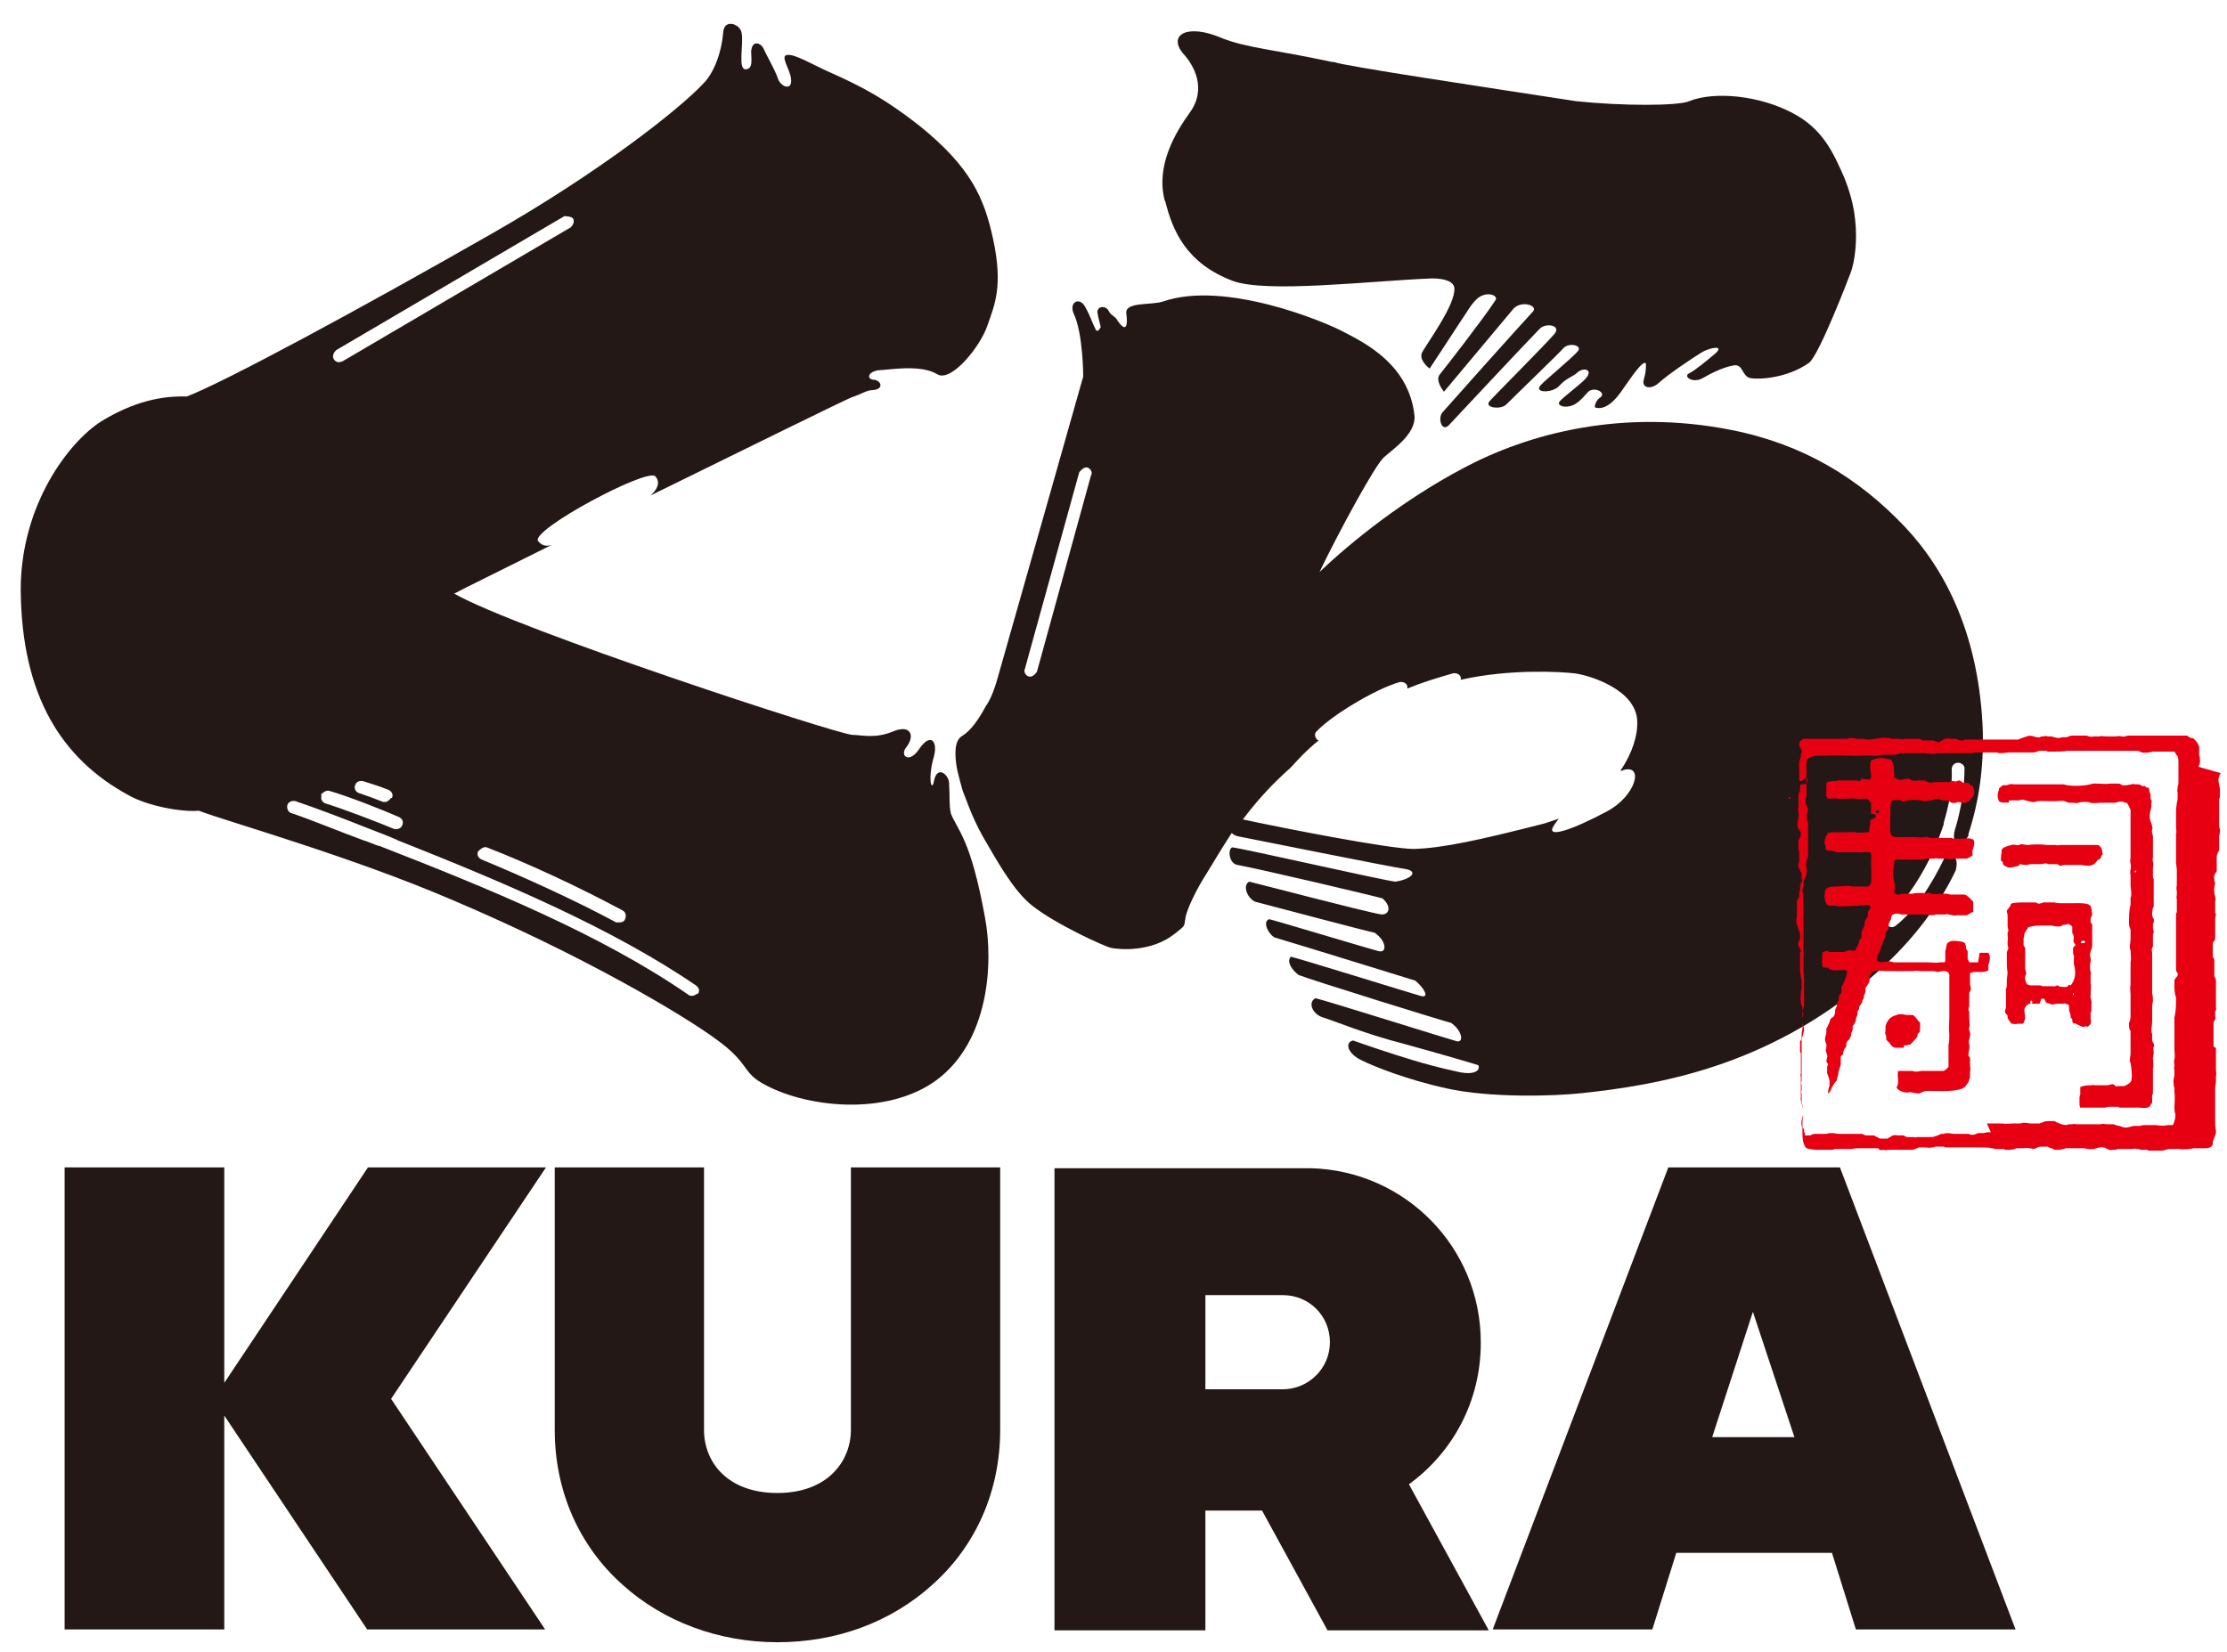
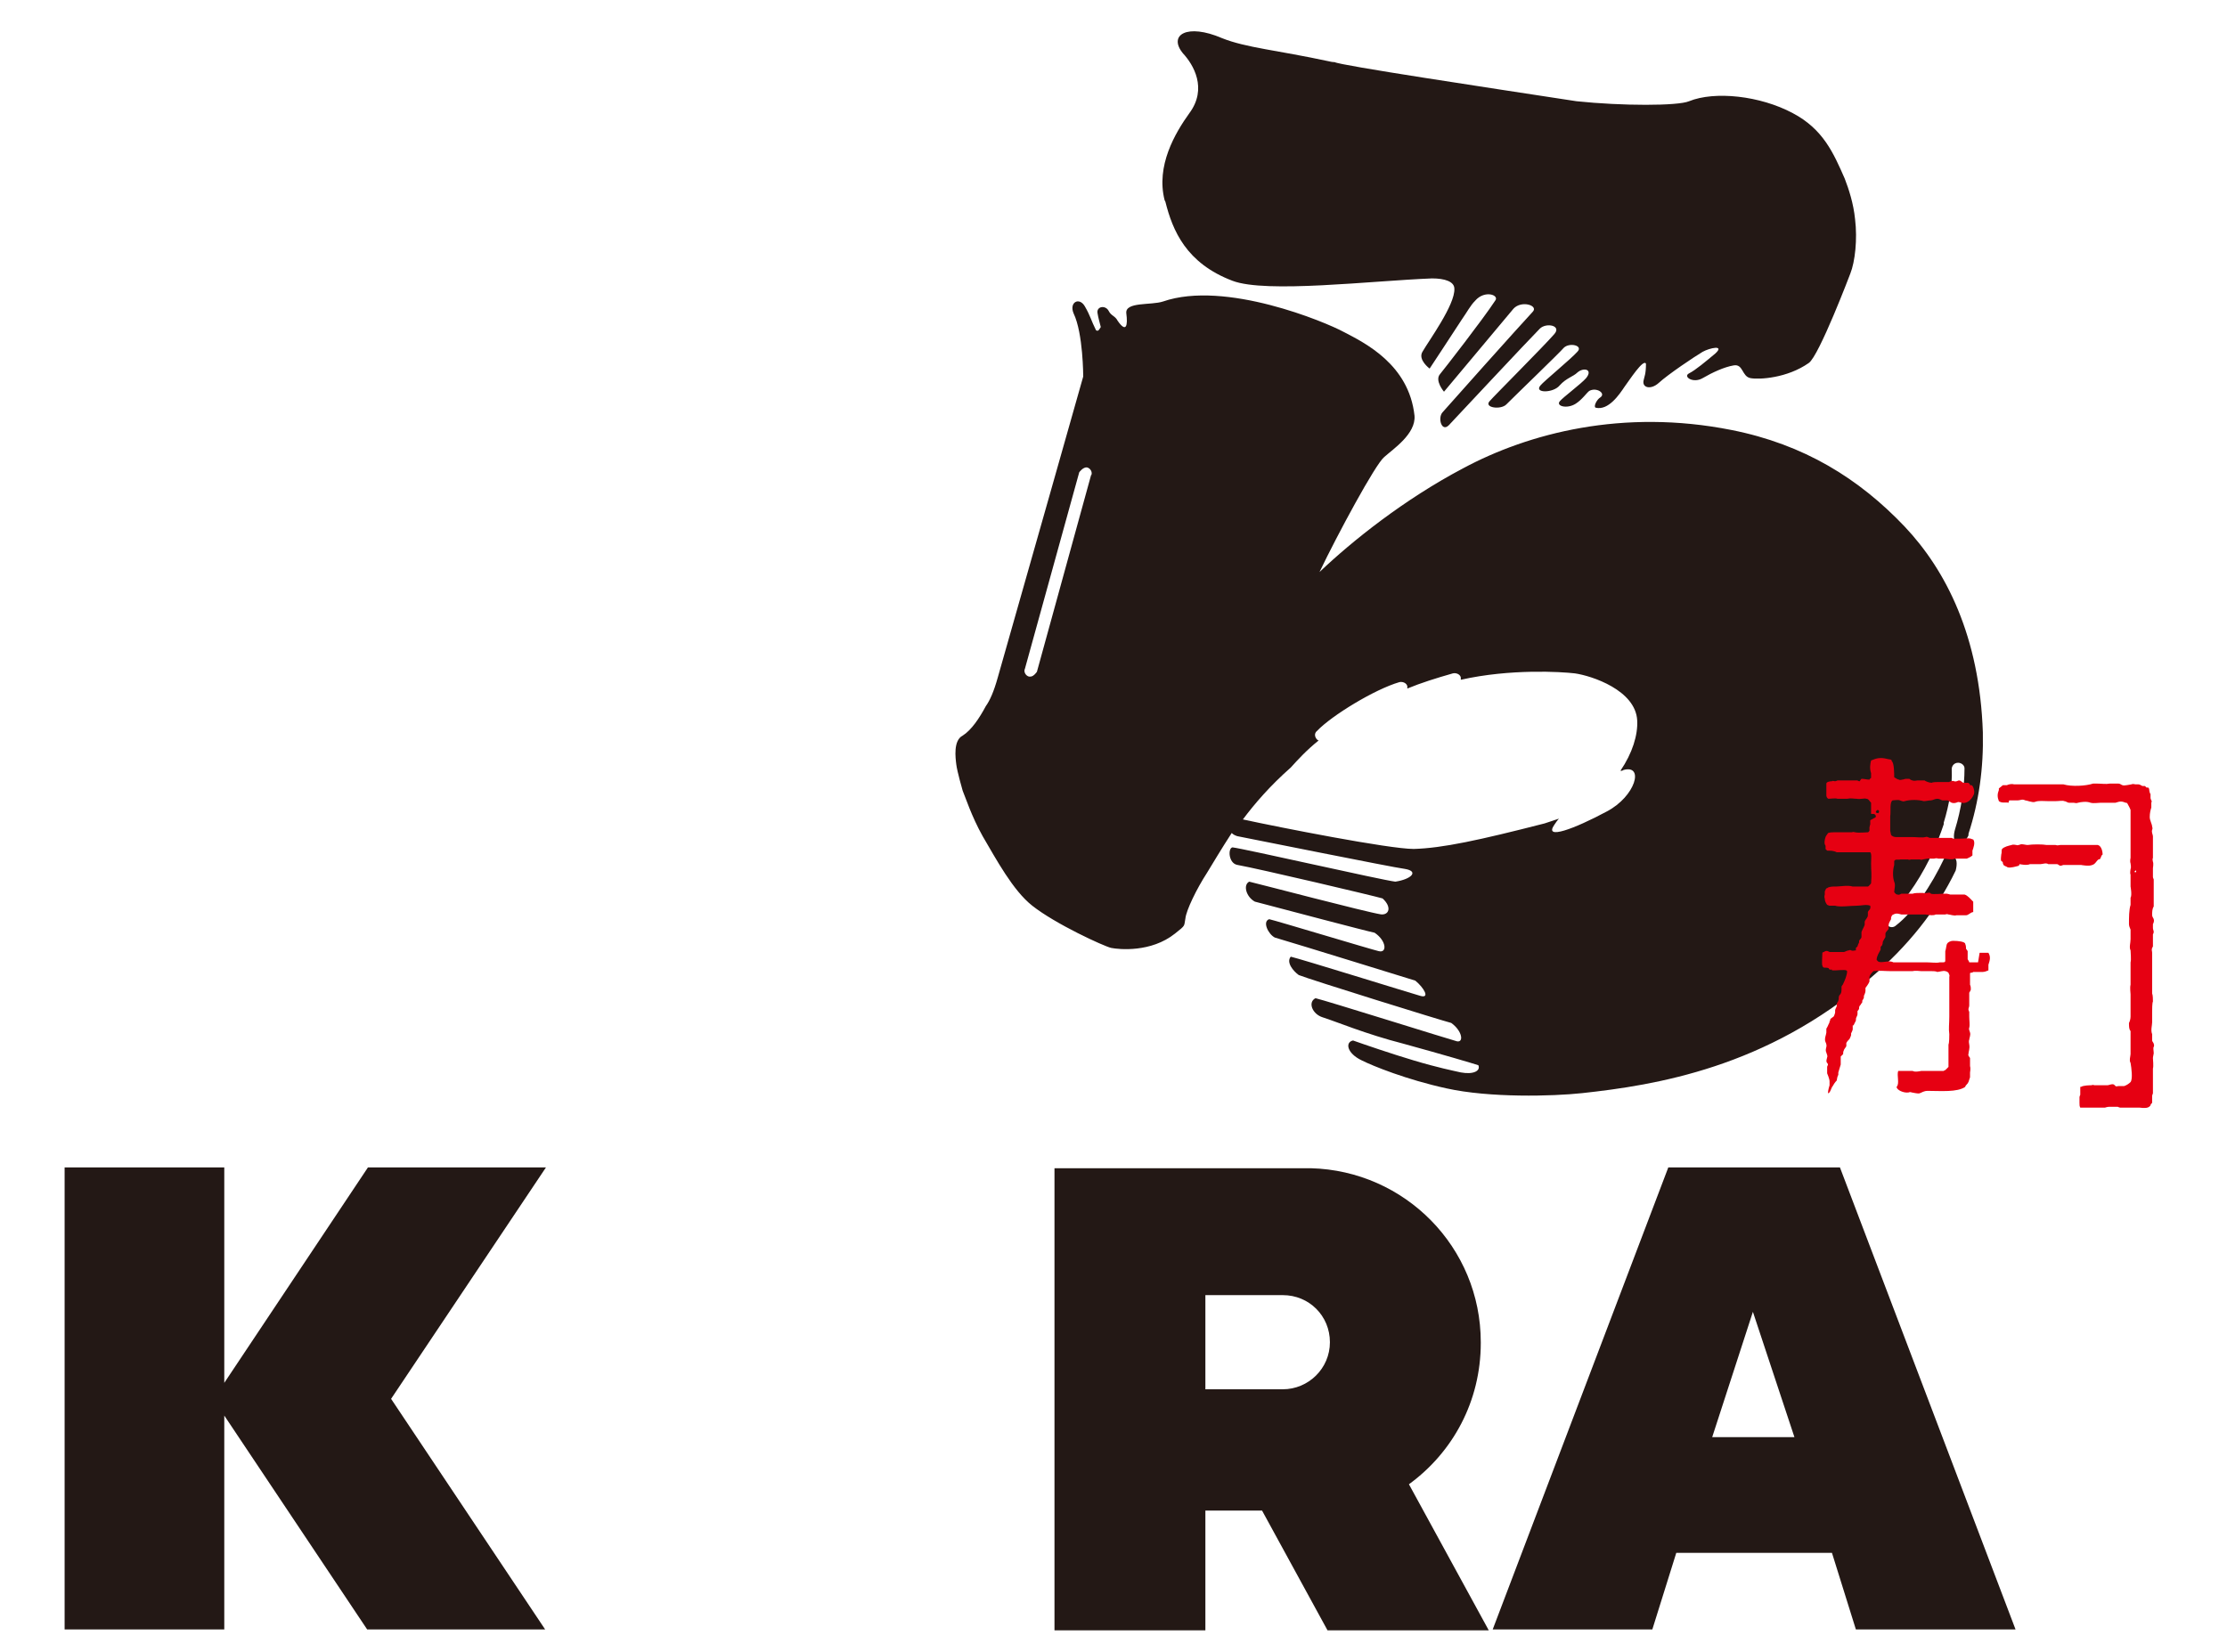
<svg xmlns="http://www.w3.org/2000/svg" width="62" height="46" viewBox="0 0 62 46" fill="none">
  <g id="Group 590">
    <path id="Vector" d="M35.713 38.688H33.558V36.066H35.713C36.447 36.066 37.025 36.644 37.025 37.377C37.025 38.11 36.425 38.688 35.713 38.688ZM41.225 37.377C41.225 34.732 39.114 32.599 36.491 32.532H29.357V45.4H33.558V42.066H35.136L36.958 45.4H41.447L39.225 41.333C40.447 40.444 41.225 39.022 41.225 37.399" fill="#231815" />
    <path id="Vector_2" d="M10.244 32.509L6.244 38.509V32.509H1.799V45.376H6.244V39.42L10.222 45.376H15.177L10.888 38.954L15.2 32.509H10.244Z" fill="#231815" />
    <path id="Vector_3" d="M47.668 40.02L48.801 36.531L49.957 40.02H47.646H47.668ZM51.224 32.509H46.446L41.557 45.376H46.001L46.668 43.243H51.002L51.668 45.376H56.113L51.224 32.509Z" fill="#231815" />
-     <path id="Vector_4" d="M23.689 39.82C23.689 40.687 23.044 41.576 21.644 41.576C20.244 41.576 19.6 40.709 19.6 39.82V32.509H15.444V39.82C15.444 41.509 16.111 43.043 17.333 44.132C18.466 45.154 20 45.732 21.644 45.732C23.289 45.732 24.8 45.176 25.956 44.132C27.178 43.043 27.845 41.509 27.845 39.82V32.509H23.689V39.82Z" fill="#231815" />
-     <path id="Vector_5" d="M19.423 27.665C19.423 27.665 19.334 27.732 19.267 27.732C19.245 27.732 19.2 27.732 19.178 27.71C16.734 26.021 13.578 24.732 10.556 23.554C10.556 23.554 10.556 23.554 10.533 23.554C10.4 23.509 10.267 23.443 10.111 23.398C9.444 23.154 8.644 22.82 8.111 22.643C8.022 22.62 7.978 22.509 8 22.421C8.022 22.332 8.133 22.287 8.222 22.309C8.755 22.487 9.578 22.798 10.244 23.065C10.533 23.176 10.822 23.287 11.022 23.376C11.022 23.376 11.044 23.376 11.067 23.398C13.978 24.554 17 25.821 19.378 27.443C19.467 27.51 19.489 27.599 19.423 27.688M8.933 22.132C8.933 22.132 9.044 21.998 9.155 22.02C9.644 22.154 10.711 22.576 11.111 22.754C11.2 22.798 11.244 22.887 11.2 22.976C11.178 23.043 11.111 23.087 11.044 23.087C11.022 23.087 11 23.087 10.978 23.087C10.556 22.909 9.511 22.509 9.067 22.376C8.978 22.354 8.911 22.243 8.955 22.154M10.889 22.221C10.889 22.221 10.8 22.332 10.733 22.332C10.711 22.332 10.689 22.332 10.667 22.332C10.444 22.243 10.2 22.154 10 22.087C9.911 22.065 9.844 21.954 9.889 21.865C9.911 21.776 10 21.732 10.111 21.754C10.333 21.82 10.6 21.909 10.822 21.998C10.911 22.043 10.956 22.132 10.911 22.221M9.355 9.753L15.711 6.02C15.711 6.02 15.911 6.02 15.956 6.086C16 6.175 15.956 6.264 15.889 6.331L9.533 10.064C9.533 10.064 9.467 10.086 9.444 10.086C9.378 10.086 9.333 10.064 9.289 9.998C9.244 9.909 9.289 9.82 9.355 9.753ZM13.333 23.687C13.333 23.687 13.467 23.554 13.556 23.598C14.756 24.065 16.134 24.709 17.334 25.354C17.422 25.398 17.445 25.51 17.4 25.599C17.378 25.665 17.311 25.687 17.245 25.687C17.223 25.687 17.178 25.687 17.156 25.687C15.956 25.043 14.578 24.421 13.4 23.932C13.311 23.887 13.267 23.798 13.311 23.709M26.468 22.62C26.423 22.465 26.445 22.154 26.423 21.82C26.423 21.576 26.09 21.287 26.001 21.754C25.934 22.087 25.823 21.665 26.001 21.065C26.112 20.643 25.912 20.398 25.601 20.843C25.312 21.287 25.045 21.043 25.223 20.82C25.49 20.487 25.356 20.154 24.845 20.376C24.356 20.576 23.979 20.465 23.734 20.465C23.29 20.443 14.4 17.531 12.645 16.531C12.845 16.42 13.934 15.887 15.356 15.176C15.2 15.22 15.089 15.198 14.978 15.065C14.778 14.753 18.023 13.02 18.245 13.264C18.4 13.442 18.289 13.642 18.111 13.798C20.823 12.464 23.534 11.131 23.712 11.064C23.979 10.975 24.134 10.864 24.29 10.864C24.623 10.842 24.534 10.598 24.334 10.575C24.134 10.575 24.134 10.353 24.467 10.309C24.69 10.309 25.623 10.131 26.09 10.42C26.468 10.664 27.29 9.664 27.49 9.064C27.69 8.486 27.934 7.975 27.645 6.642C27.401 5.531 27.045 4.664 25.578 3.486C24.667 2.775 24.023 2.419 23.067 1.997C22.623 1.797 22.134 1.508 21.934 1.53C21.689 1.53 22.001 1.93 22.023 2.197C22.067 2.553 21.712 2.419 21.645 2.153C21.556 1.908 21.334 1.53 21.267 1.375C21.201 1.197 20.934 1.086 20.912 1.442C20.912 1.619 20.978 1.93 20.756 1.93C20.534 1.93 20.712 1.197 20.645 0.908C20.601 0.664 20.156 0.508 20.134 0.908C20.089 1.442 19.889 2.019 19.578 2.33C18.912 3.042 16.689 4.797 13.689 6.508C9.955 8.642 6.244 10.642 5.2 11.042C4.511 11.02 3.733 11.175 2.822 11.731C1.911 12.309 0.577 14.065 0.577 16.42C0.599 19.398 1.733 21.131 3.555 22.132C4.133 22.465 5.111 22.62 5.533 22.576C6.422 22.909 9.755 23.843 12.6 25.065C16.267 26.621 19.023 28.265 19.956 28.954C20.845 29.599 20.667 29.843 21.201 30.154C22.378 30.843 24.69 31.11 26.09 30.065C27.512 28.999 27.668 26.865 27.423 25.554C27.023 23.332 26.645 23.109 26.468 22.643" fill="#231815" />
    <path id="Vector_6" d="M32.445 5.619C32.645 6.419 33.023 7.33 34.312 7.819C35.245 8.175 38.179 7.819 39.868 7.753C40.224 7.753 40.49 7.841 40.49 8.041C40.512 8.486 39.779 9.486 39.601 9.797C39.468 10.019 39.801 10.264 39.801 10.264C39.801 10.264 40.446 9.286 40.69 8.908C40.846 8.686 40.935 8.508 41.068 8.375C41.335 8.064 41.757 8.219 41.624 8.375C41.29 8.886 40.201 10.286 40.09 10.419C39.935 10.597 40.201 10.908 40.201 10.908C40.201 10.908 42.024 8.73 42.135 8.597C42.357 8.353 42.846 8.508 42.668 8.686C42.335 9.041 40.29 11.331 40.157 11.486C40.023 11.642 40.135 12.042 40.335 11.842C40.357 11.819 42.601 9.419 42.868 9.153C43.046 8.975 43.49 9.064 43.268 9.308C42.979 9.642 41.601 11.019 41.468 11.175C41.312 11.353 41.779 11.419 41.935 11.264C42.201 10.997 43.424 9.819 43.535 9.686C43.69 9.53 44.09 9.619 43.913 9.797C43.735 9.997 42.979 10.619 42.89 10.73C42.69 10.953 43.246 10.953 43.424 10.73C43.602 10.53 43.801 10.486 43.913 10.375C44.09 10.219 44.357 10.286 44.157 10.53C44.024 10.686 43.513 11.064 43.424 11.175C43.313 11.308 43.624 11.397 43.868 11.242C44.046 11.13 44.179 10.931 44.246 10.886C44.446 10.775 44.713 10.953 44.557 11.064C44.446 11.13 44.357 11.331 44.424 11.353C44.779 11.442 45.09 10.975 45.224 10.775C45.357 10.597 45.757 9.975 45.824 10.13C45.824 10.419 45.779 10.486 45.757 10.597C45.713 10.797 45.957 10.864 46.179 10.664C46.446 10.419 47.179 9.93 47.402 9.797C47.602 9.686 48.024 9.597 47.757 9.842C47.491 10.064 47.202 10.308 47.024 10.397C46.846 10.486 47.135 10.686 47.402 10.53C47.668 10.375 48.002 10.219 48.268 10.175C48.535 10.13 48.491 10.486 48.735 10.53C48.98 10.575 49.757 10.53 50.357 10.108C50.646 9.908 51.513 7.619 51.513 7.619C51.646 7.286 51.713 6.664 51.646 6.108C51.602 5.664 51.469 5.263 51.358 4.975C51.046 4.263 50.757 3.597 49.913 3.152C49.002 2.663 47.735 2.53 47.024 2.819C46.713 2.952 45.157 2.952 43.89 2.819C41.424 2.441 37.29 1.819 37.157 1.73C37.135 1.73 37.09 1.73 37.001 1.708C35.557 1.397 34.69 1.33 34.023 1.063C33.045 0.641 32.512 0.974 32.934 1.486C33.223 1.797 33.623 2.463 33.112 3.152C32.712 3.708 32.179 4.619 32.423 5.575" fill="#231815" />
-     <path id="Vector_7" d="M27.445 19.687C27.445 19.687 27.468 19.664 27.491 19.642C27.491 19.642 27.468 19.687 27.445 19.687Z" fill="#231815" />
+     <path id="Vector_7" d="M27.445 19.687C27.491 19.642 27.468 19.687 27.445 19.687Z" fill="#231815" />
    <path id="Vector_8" d="M45.202 21.441C45.78 21.285 45.536 22.174 44.736 22.596C43.824 23.085 42.98 23.397 43.269 22.974C43.313 22.908 43.358 22.841 43.402 22.797C43.269 22.841 43.136 22.885 43.002 22.93C41.18 23.397 40.158 23.619 39.358 23.641C38.669 23.641 35.624 23.041 34.602 22.819C34.935 22.374 35.357 21.885 35.935 21.374C36.135 21.152 36.38 20.885 36.713 20.619C36.713 20.619 36.691 20.619 36.669 20.596C36.602 20.53 36.58 20.419 36.669 20.352C37.069 19.93 38.269 19.196 38.958 18.996C39.046 18.974 39.157 19.018 39.18 19.107C39.18 19.13 39.18 19.152 39.18 19.174C39.557 19.018 39.98 18.885 40.447 18.752C40.535 18.73 40.647 18.774 40.669 18.863C40.669 18.863 40.669 18.907 40.669 18.93C42.047 18.619 43.469 18.707 43.847 18.752C44.313 18.819 45.536 19.219 45.58 20.063C45.602 20.463 45.447 20.974 45.113 21.463H45.158L45.202 21.441ZM30.379 13.218L28.868 18.707C28.868 18.707 28.779 18.841 28.69 18.841C28.69 18.841 28.668 18.841 28.646 18.841C28.557 18.819 28.49 18.707 28.535 18.619L30.046 13.152C30.046 13.152 30.157 12.996 30.268 13.018C30.357 13.04 30.424 13.152 30.379 13.24M54.358 23.797C54.358 23.797 54.247 23.797 54.225 23.797C54.181 23.797 54.158 23.841 54.136 23.886C53.758 24.686 53.269 25.397 52.781 25.774C52.758 25.797 52.714 25.819 52.669 25.819C52.625 25.819 52.558 25.797 52.536 25.752C52.469 25.686 52.492 25.575 52.558 25.508C52.958 25.197 53.38 24.597 53.714 23.93C53.714 23.93 53.736 23.841 53.803 23.752C53.914 23.508 54.025 23.219 54.114 22.952C54.114 22.952 54.114 22.952 54.114 22.93C54.114 22.93 54.114 22.93 54.114 22.908C54.27 22.396 54.358 21.885 54.336 21.419C54.336 21.33 54.403 21.241 54.514 21.241C54.603 21.241 54.692 21.308 54.692 21.396C54.692 21.93 54.603 22.53 54.425 23.108C54.381 23.263 54.381 23.441 54.492 23.485C54.558 23.508 54.603 23.485 54.625 23.485C54.714 23.441 54.781 23.308 54.803 23.263C54.803 23.263 54.803 23.241 54.803 23.219C55.092 22.33 55.225 21.396 55.203 20.396C55.114 17.73 54.181 15.885 53.025 14.663C51.758 13.329 50.225 12.374 48.203 11.974C45.18 11.374 42.558 12.063 40.735 13.04C39.091 13.907 37.646 15.063 36.735 15.93C37.246 14.863 38.291 12.929 38.535 12.729C38.78 12.507 39.424 12.085 39.38 11.574C39.224 10.151 38.002 9.551 37.402 9.24C36.913 8.974 34.113 7.796 32.379 8.396C32.046 8.507 31.313 8.396 31.357 8.729C31.401 9.062 31.357 9.285 31.113 8.929C31.046 8.796 30.935 8.796 30.868 8.662C30.779 8.485 30.513 8.529 30.557 8.729C30.579 8.862 30.602 8.929 30.646 9.107C30.602 9.174 30.579 9.24 30.513 9.196C30.379 8.929 30.357 8.796 30.201 8.529C30.046 8.262 29.757 8.418 29.89 8.729C30.157 9.285 30.157 10.485 30.157 10.485C30.157 10.485 28.446 16.529 27.779 18.863C27.668 19.263 27.557 19.508 27.446 19.663C27.268 19.996 27.046 20.33 26.801 20.485C26.535 20.619 26.601 21.108 26.623 21.285C26.646 21.485 26.801 22.019 26.801 22.019C26.868 22.174 27.046 22.73 27.357 23.285C27.735 23.93 28.201 24.797 28.735 25.219C29.379 25.73 30.735 26.352 30.935 26.397C31.157 26.441 32.046 26.53 32.713 25.997C33.024 25.752 32.957 25.797 33.002 25.575C33.024 25.352 33.313 24.752 33.602 24.308C33.779 24.019 34.002 23.641 34.291 23.197C34.335 23.241 34.38 23.263 34.446 23.285C34.802 23.352 38.758 24.152 39.113 24.197C39.513 24.263 39.291 24.485 38.846 24.552C38.469 24.508 34.668 23.641 34.313 23.597C34.179 23.619 34.202 24.041 34.446 24.085C35.068 24.197 38.269 24.952 38.491 25.019C38.758 25.263 38.669 25.486 38.446 25.463C38.024 25.397 35.068 24.619 34.779 24.552C34.602 24.641 34.691 24.974 34.935 25.108C35.779 25.33 38.046 25.93 38.269 25.974C38.602 26.197 38.624 26.552 38.38 26.486C38.18 26.441 35.535 25.641 35.335 25.597C35.135 25.663 35.313 26.019 35.491 26.108C36.246 26.33 39.18 27.241 39.402 27.308C39.646 27.508 39.824 27.819 39.535 27.73C39.224 27.641 36.224 26.708 35.935 26.641C35.802 26.797 36.002 27.041 36.157 27.152C36.491 27.286 40.135 28.419 40.402 28.486C40.713 28.708 40.758 29.041 40.558 28.997C40.38 28.952 36.913 27.863 36.624 27.797C36.402 27.908 36.535 28.241 36.824 28.33C37.18 28.441 38.024 28.797 39.069 29.064C40.202 29.375 41.024 29.619 41.158 29.664C41.224 29.819 41.024 29.93 40.669 29.864C40.469 29.819 40.024 29.73 39.358 29.53C38.758 29.352 37.98 29.086 37.669 28.975C37.446 29.019 37.491 29.33 37.913 29.53C38.224 29.686 39.157 30.064 40.269 30.308C41.469 30.575 43.224 30.53 44.047 30.441C46.091 30.219 49.18 29.73 52.069 27.241C53.114 26.352 53.914 25.352 54.447 24.241C54.492 24.063 54.492 23.886 54.358 23.841" fill="#231815" />
-     <path id="Vector_9" d="M49.803 22.241C49.803 22.241 49.803 22.219 49.803 22.197H49.847C49.847 22.197 49.847 22.204 49.847 22.219C49.847 22.219 49.847 22.219 49.847 22.241C49.825 22.241 49.78 22.241 49.758 22.241M55.425 31.53C55.425 31.53 55.358 31.53 55.336 31.53H55.314C55.314 31.53 55.247 31.553 55.225 31.553H55.181H55.092C55.047 31.553 54.958 31.619 54.87 31.597C54.87 31.597 54.825 31.597 54.825 31.575H54.781H54.669C54.669 31.575 54.647 31.575 54.603 31.575H54.581C54.558 31.575 54.536 31.575 54.514 31.575C54.492 31.575 54.447 31.575 54.447 31.575H54.38C54.38 31.575 54.181 31.53 54.114 31.575C54.114 31.575 54.114 31.575 54.092 31.575H54.047C54.003 31.597 53.847 31.664 53.781 31.664H53.625C53.625 31.664 53.603 31.664 53.581 31.664H53.536C53.469 31.664 53.425 31.664 53.38 31.664C53.358 31.664 53.314 31.686 53.292 31.664C53.292 31.664 53.292 31.664 53.247 31.664H53.203H53.092C53.092 31.664 53.069 31.664 53.047 31.642C53.047 31.642 53.003 31.642 53.003 31.619C52.958 31.619 52.892 31.619 52.869 31.619C52.869 31.619 52.869 31.619 52.847 31.619C52.736 31.597 52.669 31.619 52.625 31.664C52.603 31.664 52.58 31.686 52.558 31.708H52.447C52.447 31.708 52.425 31.708 52.403 31.708C52.403 31.708 52.38 31.708 52.358 31.708C52.314 31.708 52.291 31.686 52.269 31.664C52.247 31.664 52.203 31.642 52.18 31.619H51.958C51.958 31.619 51.914 31.619 51.892 31.597C51.892 31.597 51.869 31.597 51.847 31.575H51.714C51.714 31.575 51.514 31.575 51.447 31.575H51.225C51.225 31.575 51.203 31.575 51.18 31.575C51.158 31.575 51.047 31.553 51.025 31.553C50.958 31.553 50.892 31.553 50.847 31.575H50.825C50.758 31.575 50.691 31.575 50.625 31.575C50.603 31.575 50.58 31.575 50.558 31.575C50.491 31.575 50.469 31.575 50.447 31.597C50.447 31.597 50.425 31.597 50.403 31.619C50.38 31.619 50.247 31.619 50.247 31.619V31.553C50.247 31.553 50.225 31.53 50.225 31.508C50.225 31.508 50.225 31.486 50.225 31.464C50.225 31.464 50.225 31.464 50.225 31.442C50.225 31.442 50.203 31.419 50.18 31.397C50.18 31.33 50.18 31.286 50.18 31.241C50.18 31.175 50.203 31.108 50.18 31.041V30.886C50.18 30.886 50.18 30.864 50.18 30.841C50.18 30.775 50.114 30.619 50.136 30.575C50.136 30.575 50.136 30.575 50.136 30.553C50.136 30.53 50.136 30.486 50.136 30.442C50.136 30.33 50.136 30.264 50.136 30.197C50.136 30.175 50.136 30.153 50.136 30.13C50.136 30.13 50.136 30.086 50.136 30.041C50.136 30.041 50.136 30.019 50.136 29.997C50.136 29.975 50.114 29.93 50.136 29.908C50.136 29.908 50.136 29.908 50.136 29.886V29.864V29.73V29.708V29.597V29.352C50.136 29.352 50.136 29.308 50.114 29.286C50.114 29.286 50.114 29.264 50.114 29.241V29.019C50.114 29.019 50.114 28.975 50.136 28.975C50.136 28.975 50.136 28.93 50.158 28.93C50.158 28.886 50.158 28.841 50.158 28.841C50.158 28.841 50.158 28.708 50.18 28.664C50.18 28.575 50.18 28.464 50.18 28.419V28.152C50.18 28.152 50.225 28.041 50.225 27.997V27.619C50.225 27.619 50.225 27.597 50.225 27.575C50.225 27.53 50.225 27.486 50.225 27.441V27.264C50.225 27.264 50.203 27.019 50.203 26.886C50.203 26.73 50.203 26.597 50.203 26.486C50.203 26.375 50.203 26.241 50.203 26.108V26.041C50.203 26.041 50.203 25.841 50.203 25.774C50.203 25.774 50.203 25.752 50.203 25.73C50.203 25.686 50.203 25.619 50.203 25.53C50.203 25.508 50.203 25.375 50.203 25.352C50.203 25.352 50.225 25.33 50.203 25.286C50.203 25.286 50.203 25.263 50.203 25.241C50.203 25.241 50.203 25.241 50.203 25.219V25.152C50.203 25.152 50.203 25.063 50.203 25.041C50.203 24.997 50.203 24.93 50.203 24.886C50.203 24.886 50.203 24.863 50.18 24.841C50.18 24.819 50.18 24.708 50.203 24.686V24.575C50.203 24.575 50.225 24.486 50.247 24.463C50.247 24.419 50.291 24.397 50.291 24.352C50.314 24.286 50.291 24.219 50.291 24.174C50.291 24.13 50.269 24.063 50.291 24.019C50.291 23.974 50.314 23.908 50.336 23.863C50.336 23.863 50.336 23.752 50.336 23.708C50.336 23.663 50.336 23.619 50.336 23.574C50.336 23.552 50.336 23.508 50.336 23.485C50.336 23.463 50.336 23.419 50.336 23.397V23.174C50.336 23.174 50.336 23.174 50.336 23.152C50.336 23.152 50.336 23.13 50.336 23.108V22.908C50.336 22.908 50.336 22.886 50.314 22.863C50.314 22.819 50.291 22.708 50.314 22.663C50.314 22.663 50.314 22.663 50.314 22.641C50.314 22.597 50.358 22.552 50.314 22.485C50.314 22.463 50.314 22.441 50.291 22.419C50.291 22.419 50.269 22.374 50.269 22.352C50.269 22.352 50.269 22.352 50.269 22.33V22.263C50.269 22.263 50.269 22.263 50.269 22.241C50.269 22.197 50.314 22.13 50.291 22.063C50.291 22.019 50.291 21.952 50.291 21.908C50.291 21.841 50.291 21.797 50.291 21.73C50.291 21.663 50.291 21.263 50.291 21.197C50.336 21.063 50.491 21.041 50.736 21.041H50.936C51.047 21.019 51.269 21.041 51.38 21.041H51.536C51.558 21.041 51.603 21.063 51.647 21.041C51.691 21.041 51.736 21.063 51.803 21.041C51.803 21.041 51.825 21.041 51.847 21.041C51.847 21.041 51.869 21.041 51.914 21.041C51.958 21.041 51.98 21.041 52.003 21.041C52.003 21.041 52.003 21.041 52.025 21.041C52.069 21.041 52.114 21.041 52.18 21.041C52.247 21.041 52.336 21.041 52.403 21.019C52.447 21.019 52.492 21.019 52.514 21.019C52.603 21.019 52.692 21.019 52.758 21.019C52.758 21.019 52.803 21.019 52.825 20.997C52.847 20.997 52.869 20.997 52.892 20.974H52.936H53.025C53.025 20.974 53.158 20.974 53.203 20.974H53.603C53.603 20.974 53.869 21.019 53.936 20.974C53.98 20.974 54.025 20.974 54.114 20.974C54.181 20.974 54.269 20.974 54.336 20.974C54.403 20.974 54.492 20.974 54.536 20.974H54.647C54.647 20.974 54.803 20.974 54.825 20.974C54.87 20.974 54.958 20.974 55.003 20.952C55.025 20.952 55.069 20.952 55.114 20.952C55.158 20.952 55.203 20.952 55.247 20.952C55.247 20.952 55.247 20.952 55.27 20.952C55.27 20.952 55.336 20.952 55.358 20.952C55.381 20.952 55.403 20.952 55.447 20.952C55.469 20.952 55.514 20.952 55.536 20.952C55.581 20.952 55.625 20.952 55.647 20.974C55.692 20.974 55.781 20.974 55.914 20.952C55.958 20.952 56.047 20.952 56.092 20.952C56.136 20.952 56.203 20.952 56.27 20.952C56.292 20.952 56.336 20.952 56.336 20.952C56.358 20.952 56.447 20.952 56.603 20.952H56.625C56.625 20.952 56.736 20.93 56.758 20.908C56.781 20.908 56.825 20.908 56.847 20.908C56.87 20.908 56.892 20.908 56.914 20.908C56.914 20.908 56.936 20.908 56.959 20.908C56.959 20.908 57.003 20.908 57.003 20.93H57.158C57.292 20.93 57.425 20.93 57.559 20.908C57.559 20.908 57.559 20.908 57.581 20.908H57.714C57.758 20.908 57.781 20.908 57.803 20.908C57.803 20.908 57.825 20.908 57.847 20.908C57.959 20.908 58.047 20.908 58.114 20.908C58.181 20.908 58.225 20.908 58.27 20.908H58.314H58.336H58.358H58.425H58.447C58.447 20.908 58.514 20.908 58.536 20.908H58.559H58.892C58.914 20.908 58.936 20.908 58.959 20.908C58.959 20.908 59.003 20.908 59.025 20.908C59.025 20.908 59.047 20.908 59.07 20.908C59.07 20.908 59.092 20.908 59.114 20.908C59.159 20.908 59.203 20.908 59.248 20.908H59.292C59.336 20.908 59.381 20.908 59.425 20.908C59.447 20.908 59.47 20.908 59.492 20.908C59.536 20.908 59.581 20.93 59.625 20.952C59.714 20.974 59.87 20.952 59.936 20.93C59.981 20.93 60.047 20.93 60.092 20.93C60.136 20.93 60.159 20.93 60.181 20.93C60.203 20.93 60.225 20.93 60.27 20.93H60.292C60.292 20.93 60.336 20.93 60.359 20.93C60.403 20.93 60.425 20.93 60.447 20.93H60.536C60.536 20.93 60.603 21.041 60.625 21.063C60.648 21.108 60.648 21.197 60.648 21.263V21.352C60.648 21.352 60.648 21.53 60.648 21.619C60.648 21.663 60.648 21.708 60.648 21.752C60.648 21.797 60.648 21.863 60.625 21.908C60.625 21.908 60.625 21.908 60.625 21.93C60.625 21.974 60.603 22.019 60.625 22.063C60.625 22.063 60.625 22.152 60.625 22.174C60.625 22.241 60.625 22.308 60.603 22.352C60.603 22.419 60.581 22.485 60.581 22.552V22.641V22.686C60.581 22.686 60.581 22.686 60.581 22.708V22.797V22.819V22.997C60.581 22.997 60.581 22.997 60.581 23.019C60.581 23.063 60.603 23.174 60.581 23.219C60.581 23.219 60.581 23.219 60.581 23.241C60.581 23.241 60.581 23.241 60.581 23.619C60.581 23.619 60.581 23.663 60.581 23.686C60.581 23.752 60.581 23.863 60.581 23.93V24.041C60.581 24.041 60.603 24.174 60.603 24.219C60.603 24.219 60.603 24.219 60.603 24.241C60.603 24.241 60.603 24.286 60.603 24.375V24.463C60.603 24.486 60.603 24.53 60.603 24.552C60.603 24.575 60.603 24.597 60.603 24.641C60.603 24.641 60.581 24.752 60.603 24.819C60.603 24.819 60.603 24.819 60.603 24.841C60.603 24.863 60.603 24.886 60.603 24.908C60.603 24.908 60.603 24.908 60.603 24.93C60.603 24.952 60.581 24.997 60.603 25.041V25.263C60.603 25.263 60.603 25.263 60.603 25.286C60.603 25.308 60.603 25.33 60.603 25.352C60.603 25.352 60.603 25.375 60.603 25.397C60.603 25.397 60.581 25.441 60.581 25.463C60.581 25.508 60.581 25.53 60.581 25.552C60.581 25.552 60.581 25.575 60.581 25.597C60.581 25.619 60.581 25.619 60.581 25.641C60.581 25.641 60.581 25.686 60.581 25.73C60.581 25.774 60.581 25.819 60.581 25.819C60.581 25.819 60.581 25.819 60.581 25.841C60.581 25.841 60.581 25.841 60.581 25.974V26.108C60.581 26.108 60.581 26.108 60.581 26.13C60.581 26.13 60.581 26.219 60.581 26.241V26.33C60.581 26.33 60.581 26.463 60.581 26.486C60.581 26.486 60.581 26.508 60.581 26.53V26.575C60.581 26.575 60.581 26.752 60.581 26.841C60.581 26.863 60.581 26.93 60.581 26.997C60.581 27.019 60.581 27.041 60.603 27.064C60.603 27.086 60.648 27.108 60.625 27.152C60.625 27.152 60.625 27.197 60.581 27.219C60.581 27.219 60.559 27.264 60.536 27.286V27.419C60.536 27.552 60.536 27.663 60.581 27.775C60.581 27.797 60.581 27.819 60.581 27.841C60.581 27.841 60.581 27.886 60.581 27.908C60.581 28.064 60.559 28.264 60.536 28.33V28.352C60.536 28.352 60.536 28.419 60.536 28.464V28.53C60.536 28.53 60.536 28.664 60.536 28.73C60.536 28.841 60.536 28.953 60.536 29.064C60.536 29.13 60.536 29.219 60.536 29.241C60.536 29.286 60.559 29.441 60.536 29.486C60.536 29.486 60.514 29.575 60.536 29.641C60.536 29.641 60.536 29.664 60.536 29.686C60.536 29.708 60.514 29.753 60.536 29.797C60.536 29.819 60.536 29.864 60.536 29.908C60.536 29.908 60.536 29.908 60.536 29.93C60.536 29.997 60.492 30.086 60.514 30.153C60.514 30.153 60.514 30.175 60.514 30.197C60.514 30.241 60.536 30.286 60.536 30.308C60.536 30.308 60.536 30.308 60.536 30.33C60.536 30.33 60.536 30.375 60.536 30.419C60.559 30.53 60.536 30.753 60.536 30.841C60.536 30.886 60.536 30.953 60.559 31.019C60.581 31.108 60.514 31.308 60.492 31.33C60.492 31.33 60.447 31.33 60.425 31.33C60.425 31.33 60.381 31.33 60.359 31.33C60.27 31.353 60.136 31.353 60.025 31.33H59.847C59.847 31.33 59.847 31.33 59.803 31.33C59.803 31.33 59.781 31.33 59.759 31.33C59.692 31.33 59.648 31.33 59.581 31.353C59.581 31.353 59.581 31.353 59.559 31.353C59.559 31.353 59.514 31.353 59.492 31.353C59.492 31.353 59.47 31.353 59.425 31.353C59.359 31.353 59.203 31.419 59.159 31.397C59.114 31.397 59.07 31.375 59.003 31.353C58.959 31.353 58.892 31.33 58.847 31.308H58.67C58.603 31.308 58.559 31.286 58.47 31.308H58.292C58.292 31.308 58.225 31.308 58.181 31.308C58.136 31.308 58.047 31.308 58.003 31.308H57.981C57.959 31.308 57.914 31.308 57.87 31.308H57.825C57.781 31.308 57.736 31.286 57.692 31.308C57.692 31.308 57.647 31.308 57.625 31.308C57.603 31.308 57.559 31.308 57.536 31.33C57.47 31.33 57.358 31.308 57.292 31.264C57.247 31.264 57.225 31.219 57.181 31.219C57.181 31.219 57.158 31.219 57.136 31.219C57.136 31.219 57.114 31.219 57.092 31.219C56.981 31.219 56.914 31.219 56.847 31.264C56.825 31.264 56.803 31.264 56.781 31.286H56.514C56.514 31.286 56.336 31.241 56.247 31.286H56.225H56.092C56.092 31.286 56.069 31.286 56.047 31.286H56.025C55.981 31.286 55.825 31.308 55.758 31.286H55.736H55.581C55.514 31.286 55.447 31.286 55.358 31.286C55.358 31.286 55.336 31.286 55.314 31.286M61.203 21.352C61.203 21.352 61.248 21.263 61.248 21.219C61.248 21.152 61.248 21.085 61.225 21.019C61.225 21.019 61.225 20.997 61.225 20.974C61.225 20.952 61.225 20.93 61.225 20.908C61.225 20.885 61.225 20.841 61.225 20.819C61.225 20.73 61.114 20.596 61.048 20.552C61.048 20.552 61.025 20.552 61.003 20.552C61.003 20.552 60.981 20.552 60.959 20.53C60.937 20.53 60.914 20.508 60.892 20.485C60.87 20.485 60.825 20.485 60.781 20.485H60.736C60.714 20.485 60.67 20.485 60.648 20.485C60.581 20.485 60.492 20.485 60.47 20.485C60.425 20.485 60.359 20.485 60.336 20.485C60.336 20.485 60.336 20.485 60.314 20.485C60.292 20.485 60.27 20.485 60.225 20.485C60.225 20.485 60.225 20.485 60.203 20.485C60.203 20.485 60.159 20.485 60.136 20.485C60.136 20.485 60.114 20.485 60.092 20.485C60.07 20.485 59.825 20.485 59.781 20.485H59.692C59.692 20.485 59.648 20.485 59.625 20.485C59.603 20.485 59.581 20.485 59.559 20.485C59.559 20.485 59.514 20.485 59.492 20.485H59.292C59.292 20.485 59.27 20.485 59.248 20.485C59.203 20.485 59.136 20.53 59.092 20.508C59.047 20.508 58.981 20.485 58.914 20.508C58.892 20.508 58.847 20.508 58.825 20.508C58.825 20.508 58.781 20.508 58.692 20.508C58.67 20.508 58.647 20.508 58.625 20.508C58.581 20.508 58.492 20.485 58.447 20.508C58.425 20.508 58.403 20.508 58.381 20.508C58.336 20.508 58.314 20.508 58.292 20.508C58.225 20.53 58.136 20.508 58.092 20.485H58.047H57.87C57.87 20.485 57.825 20.485 57.781 20.485C57.758 20.485 57.714 20.485 57.692 20.485C57.647 20.485 57.581 20.508 57.536 20.53H57.447C57.447 20.53 57.447 20.53 57.425 20.53C57.403 20.53 57.336 20.552 57.314 20.552C57.27 20.552 57.181 20.53 57.114 20.508H57.025C57.025 20.508 56.936 20.485 56.892 20.508C56.892 20.508 56.87 20.508 56.847 20.508C56.803 20.508 56.781 20.552 56.736 20.53C56.736 20.53 56.714 20.53 56.692 20.53C56.625 20.508 56.514 20.463 56.425 20.508C56.336 20.53 56.247 20.574 56.181 20.596C56.136 20.596 56.092 20.596 56.047 20.596C56.025 20.596 56.003 20.596 55.981 20.596C55.958 20.596 55.936 20.596 55.914 20.596C55.892 20.596 55.87 20.596 55.825 20.596C55.781 20.596 55.714 20.596 55.647 20.596C55.603 20.596 55.558 20.596 55.492 20.596C55.469 20.596 55.425 20.596 55.381 20.596H55.336C55.292 20.596 55.247 20.596 55.203 20.596C55.158 20.596 55.114 20.596 55.069 20.596C55.069 20.596 55.025 20.596 55.003 20.596H54.958C54.958 20.596 54.958 20.596 54.936 20.596C54.936 20.596 54.936 20.596 54.914 20.596C54.892 20.596 54.847 20.596 54.825 20.596C54.803 20.596 54.758 20.596 54.714 20.596C54.714 20.596 54.692 20.596 54.669 20.619C54.669 20.619 54.669 20.619 54.647 20.619C54.647 20.619 54.625 20.619 54.603 20.619C54.603 20.619 54.581 20.619 54.558 20.619C54.514 20.596 54.469 20.574 54.447 20.574C54.447 20.574 54.403 20.574 54.38 20.574C54.38 20.574 54.38 20.574 54.358 20.574C54.358 20.574 54.358 20.574 54.336 20.574C54.292 20.574 54.225 20.552 54.158 20.574C54.136 20.574 54.114 20.596 54.069 20.619C54.025 20.641 54.003 20.663 53.98 20.663C53.958 20.663 53.914 20.663 53.892 20.641C53.892 20.641 53.847 20.641 53.825 20.619H53.536C53.536 20.619 53.514 20.619 53.492 20.596C53.492 20.596 53.469 20.596 53.447 20.574C53.403 20.574 53.358 20.574 53.336 20.574C53.314 20.574 53.292 20.574 53.269 20.574C53.225 20.574 53.158 20.574 53.136 20.574H53.047C53.047 20.574 52.914 20.596 52.869 20.574H52.669C52.469 20.508 52.247 20.574 52.047 20.596C52.003 20.596 51.936 20.596 51.892 20.574C51.892 20.574 51.869 20.574 51.847 20.574H51.691C51.691 20.574 51.514 20.53 51.425 20.574H51.114C51.114 20.574 51.114 20.574 51.092 20.574C51.092 20.574 51.069 20.574 51.047 20.574C51.003 20.574 50.98 20.574 50.958 20.574C50.958 20.574 50.914 20.574 50.869 20.574C50.78 20.574 50.736 20.574 50.736 20.574H50.603C50.529 20.574 50.484 20.574 50.469 20.574H50.403C50.403 20.574 50.403 20.574 50.38 20.574H50.336C50.291 20.574 50.291 20.574 50.291 20.574C50.291 20.574 50.291 20.574 50.269 20.574C50.269 20.574 50.225 20.574 50.203 20.574C50.203 20.574 50.114 20.619 50.091 20.685C50.091 20.752 50.091 20.797 50.136 20.841C50.136 20.863 50.158 20.885 50.158 20.908C50.158 20.908 50.158 20.93 50.158 20.952C50.158 20.952 50.158 20.974 50.136 20.997V21.063C50.136 21.063 50.136 21.108 50.114 21.13C50.114 21.13 50.114 21.174 50.091 21.197C50.091 21.241 50.091 21.263 50.091 21.285V21.419C50.091 21.419 50.091 21.441 50.091 21.463V21.485C50.091 21.485 50.091 21.53 50.091 21.552C50.091 21.552 50.091 21.552 50.091 21.574V21.708C50.091 21.708 50.091 21.73 50.114 21.752H50.158C50.158 21.752 50.203 21.708 50.247 21.685C50.247 21.685 50.247 21.685 50.269 21.663H50.314V21.797C50.314 21.797 50.269 21.841 50.225 21.841C50.136 21.841 50.114 21.841 50.114 21.908C50.114 21.908 50.114 21.93 50.114 21.974C50.114 21.974 50.114 21.974 50.114 21.997C50.114 21.997 50.114 21.997 50.114 22.019C50.091 22.063 50.069 22.108 50.069 22.152V22.463C50.069 22.463 50.047 22.552 50.069 22.597C50.069 22.641 50.091 22.73 50.069 22.774C50.069 22.774 50.025 22.952 50.047 23.019C50.047 23.041 50.069 23.085 50.091 23.108C50.091 23.13 50.136 23.152 50.136 23.197C50.136 23.241 50.136 23.308 50.091 23.352C50.091 23.352 50.091 23.397 50.069 23.397C50.069 23.463 50.069 23.53 50.069 23.574V23.663C50.069 23.663 50.069 23.708 50.091 23.708C50.091 23.708 50.091 23.708 50.091 23.73V23.952C50.091 23.952 50.091 23.952 50.091 23.974C50.091 24.019 50.047 24.063 50.069 24.13C50.069 24.174 50.114 24.197 50.114 24.241C50.114 24.263 50.136 24.286 50.158 24.308V24.419C50.158 24.419 50.158 24.441 50.158 24.463C50.158 24.486 50.18 24.53 50.158 24.552C50.158 24.552 50.158 24.575 50.136 24.597C50.136 24.597 50.136 24.641 50.114 24.663C50.114 24.686 50.114 24.73 50.114 24.752C50.114 24.752 50.114 24.752 50.114 24.774V24.797C50.114 24.797 50.114 24.819 50.091 24.841V24.908C50.091 24.908 50.091 24.952 50.091 24.974C50.091 24.974 50.091 24.997 50.069 25.019C50.069 25.019 50.025 25.063 50.025 25.086V25.197C50.025 25.197 50.025 25.33 50.025 25.419V25.486C50.025 25.486 50.025 25.486 50.025 25.53C50.025 25.575 49.98 25.663 50.025 25.73C50.047 25.819 50.069 25.886 50.114 25.997C50.114 25.997 50.114 26.041 50.114 26.086C50.114 26.086 50.114 26.108 50.114 26.13C50.091 26.197 50.047 26.264 50.069 26.33C50.069 26.33 50.069 26.352 50.091 26.375C50.091 26.375 50.114 26.419 50.136 26.463C50.136 26.463 50.136 26.508 50.114 26.53C50.114 26.53 50.114 26.552 50.114 26.575V26.686C50.114 26.686 50.114 26.73 50.114 26.752C50.114 26.752 50.114 26.797 50.114 26.819V26.93V26.952V27.041C50.114 27.041 50.136 27.219 50.158 27.308C50.158 27.33 50.158 27.352 50.158 27.375C50.158 27.375 50.158 27.375 50.158 27.397C50.158 27.397 50.158 27.397 50.158 27.419V27.53C50.158 27.53 50.158 27.575 50.136 27.619C50.136 27.641 50.136 27.686 50.136 27.708C50.136 27.752 50.114 27.841 50.136 27.863V27.93C50.136 27.93 50.158 27.997 50.18 28.064C50.18 28.108 50.18 28.175 50.203 28.219C50.203 28.241 50.203 28.308 50.18 28.352C50.18 28.352 50.18 28.375 50.18 28.397C50.18 28.464 50.18 28.508 50.203 28.552C50.203 28.597 50.225 28.619 50.225 28.641C50.225 28.686 50.225 28.73 50.203 28.775C50.203 28.819 50.18 28.864 50.158 28.93C50.158 28.975 50.158 28.997 50.158 29.019V29.197C50.158 29.197 50.158 29.197 50.158 29.219C50.158 29.219 50.158 29.241 50.158 29.264C50.158 29.308 50.158 29.352 50.158 29.375C50.158 29.397 50.158 29.441 50.158 29.464C50.158 29.486 50.158 29.53 50.158 29.552C50.158 29.552 50.158 29.597 50.158 29.619C50.158 29.641 50.158 29.686 50.158 29.708C50.158 29.708 50.158 29.73 50.158 29.753C50.158 29.753 50.158 29.797 50.158 29.819C50.158 29.819 50.158 29.841 50.158 29.864C50.158 29.864 50.158 29.908 50.158 29.93V30.086C50.158 30.108 50.136 30.153 50.158 30.219C50.158 30.264 50.158 30.33 50.158 30.353C50.158 30.375 50.136 30.419 50.158 30.464C50.158 30.464 50.158 30.464 50.158 30.486C50.158 30.486 50.158 30.508 50.158 30.53C50.158 30.53 50.158 30.553 50.158 30.575C50.158 30.597 50.158 30.642 50.158 30.664C50.158 30.664 50.158 30.664 50.158 30.686C50.158 30.73 50.203 30.819 50.18 30.864C50.18 30.864 50.18 30.886 50.18 30.908V30.953C50.18 30.953 50.18 31.019 50.18 31.041C50.18 31.041 50.18 31.086 50.18 31.108C50.18 31.108 50.114 31.286 50.18 31.419C50.18 31.419 50.18 31.442 50.18 31.464C50.18 31.464 50.18 31.508 50.18 31.53C50.18 31.642 50.18 31.864 50.291 31.975C50.291 31.975 50.469 32.019 50.558 32.019C50.58 32.019 50.625 32.019 50.625 32.019C50.625 32.019 50.647 32.019 50.669 32.019C50.669 32.019 50.691 32.019 50.714 32.019C50.714 32.019 50.803 32.019 50.847 32.019H50.892C50.892 32.019 50.914 32.019 50.936 32.019C50.936 32.019 50.98 32.019 51.003 32.019C51.025 32.019 51.069 31.997 51.092 31.997C51.114 31.997 51.136 31.997 51.158 31.997C51.203 31.997 51.247 31.997 51.314 31.997H51.514H51.558C51.647 31.975 51.669 31.975 51.803 31.975C51.825 31.975 51.869 31.975 51.958 31.975C51.98 31.975 52.025 31.975 52.047 31.975C52.092 31.975 52.136 31.975 52.18 31.975C52.203 31.975 52.247 31.975 52.269 31.975C52.269 31.975 52.291 31.975 52.314 31.997V32.019C52.314 32.019 52.314 32.019 52.336 32.019C52.38 32.042 52.403 32.019 52.425 32.019C52.447 32.019 52.492 32.042 52.558 32.019C52.58 32.019 52.625 32.019 52.647 32.019C52.669 32.019 52.714 32.019 52.758 32.019C52.847 32.019 52.958 32.019 53.047 32.019C53.047 32.019 53.092 32.019 53.114 32.019C53.136 32.019 53.181 32.019 53.225 32.019C53.292 32.019 53.358 31.975 53.425 31.953C53.492 31.953 53.536 31.953 53.603 31.953C53.669 31.953 53.714 31.975 53.781 31.953C53.803 31.953 53.847 31.953 53.869 31.93C53.869 31.93 53.892 31.93 53.914 31.93C53.914 31.93 53.958 31.93 53.98 31.93C54.069 31.93 54.092 31.93 54.092 31.93C54.092 31.93 54.136 31.93 54.158 31.953C54.158 31.953 54.336 31.953 54.38 31.953C54.425 31.953 54.469 31.953 54.514 31.953C54.558 31.953 54.603 31.953 54.647 31.953C54.647 31.953 54.647 31.953 54.669 31.953C54.669 31.953 54.736 31.953 54.758 31.953C54.847 31.953 54.914 31.953 54.958 31.953C55.003 31.953 55.025 31.953 55.047 31.953C55.092 31.953 55.114 31.953 55.136 31.953C55.292 31.953 55.425 31.953 55.536 31.997C55.536 31.997 55.581 31.997 55.625 31.997H55.736C55.736 31.997 55.736 31.997 55.758 31.997C55.781 31.997 55.803 31.997 55.825 32.019H55.914C55.914 32.019 56.069 32.019 56.136 31.975C56.136 31.975 56.158 31.975 56.181 31.975C56.181 31.975 56.225 31.975 56.247 31.975C56.27 31.975 56.292 31.975 56.314 31.975C56.381 31.975 56.447 31.953 56.492 31.975C56.492 31.975 56.492 31.975 56.514 31.975C56.558 31.975 56.603 32.019 56.67 31.975C56.67 31.975 56.714 31.975 56.714 31.953C56.736 31.953 56.781 31.93 56.803 31.93C56.803 31.93 56.803 31.93 56.825 31.93C56.825 31.93 56.847 31.93 56.914 31.93C56.914 31.93 56.959 31.93 56.981 31.93C57.025 31.93 57.047 31.953 57.092 31.975C57.136 31.975 57.158 31.997 57.203 32.019C57.203 32.019 57.247 32.019 57.27 32.019C57.358 32.019 57.47 31.997 57.514 31.975H57.536C57.536 31.975 57.581 31.975 57.603 31.975H57.625H57.714C57.714 31.975 57.714 31.975 57.736 31.975H57.781C57.825 31.975 57.87 31.975 57.914 31.975C57.914 31.975 57.914 31.975 57.936 31.975H58.003C58.07 31.975 58.158 32.019 58.247 31.997C58.247 31.997 58.27 31.997 58.292 31.997C58.358 31.975 58.492 31.93 58.559 31.953C58.559 31.953 58.603 31.953 58.625 31.975C58.67 31.997 58.736 32.042 58.825 32.019C58.825 32.019 58.847 32.019 58.87 32.019C58.87 32.019 58.914 32.019 58.959 31.997C58.959 31.997 58.959 31.997 58.981 31.997C58.981 31.997 59.025 31.997 59.047 31.997C59.092 31.997 59.092 31.997 59.092 31.997C59.092 31.997 59.114 31.997 59.136 31.997H59.336C59.336 31.997 59.447 31.975 59.492 31.997C59.492 31.997 59.514 31.997 59.536 31.997C59.559 31.997 59.581 32.019 59.603 32.019C59.603 32.019 59.648 32.019 59.67 32.019H59.714C59.714 32.019 59.736 32.019 59.759 32.019C59.781 32.019 59.803 32.042 59.825 32.042C59.847 32.042 59.87 32.042 59.914 32.042H60.181C60.181 32.042 60.181 32.042 60.203 32.042C60.225 32.042 60.359 31.997 60.381 31.997C60.425 31.997 60.447 31.997 60.492 31.997C60.514 31.997 60.559 31.997 60.581 31.997C60.581 31.997 60.603 31.997 60.625 31.997H60.67C60.759 32.019 61.003 31.997 61.07 31.975H61.159C61.159 31.975 61.292 31.975 61.337 31.975C61.337 31.975 61.337 31.975 61.359 31.975C61.425 31.975 61.514 31.975 61.559 31.93C61.603 31.908 61.603 31.864 61.603 31.841V31.797C61.603 31.775 61.714 31.553 61.692 31.486C61.67 31.397 61.67 31.33 61.67 31.219C61.67 31.13 61.67 31.064 61.67 30.997C61.67 30.93 61.67 30.864 61.67 30.775C61.67 30.73 61.67 30.686 61.67 30.642C61.67 30.508 61.67 30.286 61.67 30.286C61.67 30.241 61.692 30.175 61.692 30.13C61.692 30.086 61.692 30.041 61.692 29.975C61.714 29.886 61.692 29.841 61.692 29.797C61.692 29.797 61.692 29.775 61.692 29.753V29.575C61.692 29.552 61.692 29.508 61.692 29.486C61.692 29.464 61.692 29.441 61.692 29.419C61.692 29.375 61.692 29.352 61.692 29.33C61.692 29.33 61.692 29.33 61.692 29.308V29.197C61.692 29.197 61.692 29.175 61.648 29.152C61.648 29.152 61.648 29.152 61.625 29.152V29.019C61.625 29.019 61.625 28.975 61.625 28.953C61.625 28.953 61.625 28.953 61.625 28.93V28.797C61.625 28.797 61.625 28.641 61.625 28.597C61.625 28.575 61.625 28.53 61.625 28.508C61.625 28.464 61.625 28.441 61.67 28.397C61.692 28.352 61.67 28.33 61.67 28.286V28.219C61.67 28.219 61.67 28.197 61.67 28.175C61.67 28.152 61.714 28.13 61.692 28.064C61.692 28.041 61.692 27.997 61.692 27.975C61.692 27.975 61.692 27.93 61.692 27.908V27.775C61.692 27.775 61.692 27.752 61.692 27.73V27.686C61.692 27.641 61.692 27.597 61.692 27.575C61.692 27.53 61.692 27.508 61.692 27.486C61.692 27.486 61.692 27.486 61.692 27.308C61.692 27.308 61.692 27.264 61.67 27.241C61.67 27.241 61.67 27.219 61.648 27.197V26.752C61.648 26.752 61.648 26.686 61.603 26.641V26.619C61.603 26.619 61.603 26.552 61.603 26.486C61.603 26.419 61.603 26.375 61.603 26.352C61.603 26.352 61.603 26.33 61.603 26.308C61.603 26.264 61.603 26.241 61.648 26.197C61.648 26.197 61.67 26.175 61.67 26.152C61.67 26.152 61.67 26.019 61.67 25.952C61.67 25.886 61.67 25.841 61.67 25.774V25.73C61.67 25.73 61.67 25.73 61.67 25.708C61.67 25.663 61.67 25.619 61.67 25.575C61.67 25.53 61.714 25.463 61.67 25.419C61.67 25.419 61.67 25.397 61.67 25.375C61.67 25.375 61.67 25.352 61.67 25.33C61.67 25.33 61.67 25.33 61.67 25.308V25.13C61.67 25.13 61.692 25.019 61.67 24.974C61.67 24.974 61.625 24.797 61.648 24.708C61.648 24.663 61.692 24.597 61.648 24.53C61.648 24.53 61.648 24.508 61.648 24.486C61.648 24.463 61.625 24.419 61.648 24.397C61.648 24.397 61.648 24.352 61.67 24.33C61.67 24.33 61.692 24.286 61.714 24.263C61.714 24.263 61.714 24.13 61.714 24.063C61.714 23.997 61.714 23.93 61.714 23.863C61.714 23.841 61.714 23.819 61.736 23.774C61.736 23.752 61.759 23.708 61.781 23.686C61.781 23.686 61.781 23.641 61.781 23.619C61.781 23.619 61.781 23.597 61.781 23.574C61.781 23.53 61.781 23.485 61.781 23.419C61.781 23.374 61.781 23.33 61.781 23.285C61.803 23.174 61.825 23.13 61.781 23.019V22.841C61.781 22.841 61.781 22.819 61.781 22.797V22.774C61.781 22.774 61.781 22.73 61.781 22.708C61.781 22.663 61.781 22.597 61.781 22.552V22.419C61.781 22.419 61.781 22.397 61.781 22.374V22.33C61.781 22.285 61.781 22.241 61.803 22.197C61.803 22.197 61.803 22.174 61.803 22.152V22.019C61.803 22.019 61.803 21.908 61.781 21.863C61.781 21.797 61.736 21.708 61.781 21.641C61.781 21.596 61.803 21.574 61.825 21.53" fill="#E60012" />
    <path id="Vector_10" d="M52.291 22.644C52.291 22.644 52.246 22.644 52.224 22.622C52.224 22.577 52.246 22.577 52.268 22.555C52.268 22.555 52.291 22.555 52.313 22.577C52.313 22.622 52.313 22.622 52.291 22.644ZM55.069 26.799C55.069 26.799 54.913 26.799 54.824 26.799C54.824 26.777 54.802 26.755 54.78 26.711V26.488C54.78 26.488 54.757 26.444 54.735 26.422C54.735 26.399 54.735 26.333 54.713 26.288C54.713 26.222 54.513 26.2 54.38 26.2C54.291 26.2 54.224 26.244 54.202 26.288C54.18 26.355 54.18 26.422 54.157 26.488C54.157 26.533 54.157 26.555 54.157 26.577C54.157 26.599 54.157 26.622 54.157 26.622C54.157 26.666 54.157 26.711 54.157 26.733C54.157 26.777 54.157 26.799 54.091 26.799C54.091 26.799 54.046 26.799 54.002 26.799C53.913 26.822 53.757 26.799 53.646 26.799C53.58 26.799 53.491 26.799 53.424 26.799C53.38 26.799 53.335 26.799 53.313 26.799H53.157C53.157 26.799 53.157 26.799 53.135 26.799C53.091 26.799 53.024 26.799 53.002 26.799H52.713C52.713 26.799 52.668 26.777 52.646 26.777C52.557 26.755 52.357 26.822 52.291 26.777C52.291 26.777 52.268 26.755 52.246 26.733C52.246 26.622 52.313 26.533 52.357 26.444C52.357 26.444 52.357 26.399 52.357 26.377C52.357 26.355 52.402 26.333 52.402 26.311C52.424 26.266 52.402 26.222 52.446 26.177C52.446 26.155 52.491 26.111 52.491 26.088C52.491 26.066 52.491 26.044 52.491 25.999C52.491 25.955 52.557 25.91 52.58 25.866C52.58 25.844 52.58 25.799 52.58 25.755C52.58 25.71 52.624 25.644 52.646 25.599C52.646 25.555 52.646 25.533 52.668 25.511C52.668 25.488 52.668 25.488 52.713 25.466C52.802 25.422 52.846 25.444 52.935 25.466H53.202C53.202 25.466 53.402 25.466 53.491 25.466H53.602C53.602 25.466 53.824 25.511 53.891 25.466C53.957 25.466 54.046 25.466 54.157 25.466C54.157 25.466 54.202 25.444 54.246 25.466C54.291 25.466 54.402 25.511 54.468 25.488H54.491H54.646H54.735C54.802 25.488 54.868 25.399 54.935 25.399C54.935 25.333 54.935 25.288 54.935 25.222C54.935 25.199 54.935 25.155 54.935 25.11C54.868 25.044 54.78 24.933 54.691 24.91C54.646 24.91 54.557 24.91 54.535 24.91H54.291C54.291 24.91 54.224 24.888 54.202 24.888C54.18 24.888 54.135 24.888 54.113 24.888C54.113 24.888 54.113 24.888 54.091 24.888C54.091 24.888 53.802 24.91 53.757 24.888L53.735 24.866C53.691 24.844 53.624 24.888 53.535 24.866C53.535 24.866 53.513 24.866 53.468 24.866C53.424 24.866 53.291 24.866 53.246 24.888C53.135 24.888 52.957 24.888 52.935 24.888C52.913 24.888 52.891 24.933 52.824 24.91C52.779 24.91 52.757 24.866 52.735 24.844C52.735 24.777 52.779 24.644 52.735 24.555C52.691 24.422 52.691 24.244 52.735 24.088C52.735 24.044 52.735 23.999 52.735 23.977C52.779 23.91 52.824 23.955 52.913 23.933C52.957 23.933 52.98 23.933 53.002 23.933H53.113C53.113 23.933 53.157 23.955 53.202 23.933C53.269 23.933 53.291 23.933 53.357 23.933H53.446C53.446 23.933 53.491 23.955 53.535 23.933C53.557 23.933 53.646 23.91 53.669 23.91H53.846C53.846 23.91 53.913 23.888 53.957 23.91C53.957 23.91 54.046 23.91 54.091 23.91C54.202 23.91 54.335 23.955 54.424 23.91C54.491 23.91 54.602 23.91 54.669 23.91H54.757C54.757 23.91 54.868 23.866 54.913 23.822C54.913 23.799 54.913 23.733 54.913 23.688C54.935 23.622 55.002 23.466 54.935 23.377C54.935 23.377 54.913 23.377 54.868 23.355C54.802 23.333 54.669 23.355 54.557 23.355H54.424C54.424 23.355 54.402 23.355 54.38 23.355L54.335 23.333C54.291 23.333 54.269 23.333 54.224 23.333H53.913H53.868C53.868 23.333 53.824 23.333 53.78 23.333H53.735C53.691 23.333 53.669 23.288 53.602 23.31C53.513 23.333 53.357 23.31 53.224 23.31C53.157 23.31 53.091 23.31 53.046 23.31C53.002 23.31 52.957 23.31 52.935 23.31C52.891 23.31 52.824 23.31 52.779 23.31C52.735 23.31 52.668 23.288 52.646 23.244C52.646 23.221 52.624 23.155 52.624 23.133C52.624 23.088 52.624 22.777 52.624 22.733C52.646 22.599 52.602 22.333 52.691 22.288C52.691 22.288 52.868 22.266 52.891 22.288C52.913 22.288 52.98 22.333 53.024 22.31C53.18 22.266 53.402 22.266 53.557 22.31C53.624 22.31 53.691 22.288 53.757 22.288C53.802 22.288 53.868 22.244 53.935 22.244C53.98 22.244 54.024 22.266 54.069 22.288H54.224C54.224 22.288 54.291 22.333 54.335 22.355C54.402 22.377 54.468 22.355 54.513 22.333C54.58 22.333 54.624 22.377 54.713 22.355C54.824 22.333 54.913 22.221 54.957 22.11C54.98 22.021 54.935 21.888 54.891 21.866H54.846C54.846 21.844 54.824 21.799 54.78 21.799C54.735 21.799 54.713 21.799 54.669 21.799C54.624 21.799 54.602 21.733 54.535 21.733C54.513 21.733 54.468 21.777 54.402 21.755C54.402 21.755 54.357 21.733 54.335 21.755C54.313 21.755 54.291 21.755 54.269 21.777C54.269 21.777 54.202 21.777 54.18 21.777C54.135 21.777 54.024 21.777 53.98 21.777C53.935 21.777 53.802 21.777 53.78 21.799C53.713 21.799 53.602 21.755 53.58 21.733C53.535 21.733 53.513 21.733 53.491 21.733C53.446 21.733 53.424 21.733 53.38 21.733C53.357 21.733 53.291 21.755 53.246 21.733C53.224 21.733 53.18 21.71 53.157 21.688C53.113 21.688 53.091 21.688 53.068 21.688C53.024 21.688 53.002 21.71 52.957 21.71C52.957 21.71 52.891 21.733 52.868 21.71C52.824 21.71 52.779 21.666 52.735 21.644C52.735 21.555 52.735 21.244 52.668 21.199C52.668 21.133 52.602 21.155 52.535 21.133C52.357 21.088 52.246 21.11 52.091 21.177C52.068 21.266 52.046 21.399 52.091 21.532C52.091 21.577 52.091 21.666 52.091 21.666C52.091 21.666 52.068 21.666 52.046 21.71C51.957 21.71 51.913 21.688 51.824 21.688C51.824 21.688 51.779 21.733 51.779 21.755C51.757 21.755 51.735 21.755 51.713 21.733C51.668 21.733 51.58 21.733 51.557 21.733H51.357C51.357 21.733 51.224 21.733 51.157 21.733C51.157 21.733 51.113 21.755 51.09 21.755C51.046 21.755 51.024 21.733 51.002 21.755C50.935 21.755 50.846 21.777 50.846 21.821C50.846 21.866 50.846 22.11 50.846 22.155C50.846 22.177 50.868 22.244 50.913 22.244C50.979 22.244 51.091 22.221 51.157 22.244H51.179C51.179 22.244 51.291 22.244 51.357 22.244C51.357 22.244 51.38 22.244 51.424 22.244C51.535 22.221 51.602 22.244 51.691 22.244C51.779 22.266 51.913 22.221 51.957 22.244C52.024 22.244 52.046 22.31 52.091 22.355C52.091 22.355 52.091 22.355 52.091 22.377V22.666C52.091 22.666 52.135 22.666 52.157 22.666C52.202 22.666 52.224 22.71 52.224 22.733C52.224 22.733 52.224 22.777 52.179 22.777C52.157 22.799 52.091 22.822 52.068 22.844C52.068 22.888 52.068 22.91 52.068 22.955C52.068 22.955 52.046 23.021 52.046 23.044V23.133C52.046 23.133 52.024 23.177 52.002 23.177C51.913 23.177 51.757 23.199 51.646 23.177C51.624 23.177 51.602 23.155 51.557 23.177H51.535H51.446C51.446 23.177 51.291 23.177 51.246 23.177C51.202 23.177 51.202 23.177 51.179 23.177H51.046C51.046 23.177 50.935 23.177 50.891 23.199C50.891 23.199 50.868 23.244 50.846 23.266C50.824 23.288 50.779 23.422 50.802 23.51L50.824 23.555V23.644C50.824 23.644 50.846 23.666 50.868 23.688C50.957 23.688 51.046 23.688 51.135 23.733C51.179 23.733 51.246 23.733 51.291 23.733C51.335 23.733 51.357 23.733 51.402 23.733H51.624C51.624 23.733 51.668 23.733 51.691 23.733C51.779 23.733 52.024 23.733 52.068 23.733C52.113 23.777 52.091 23.933 52.091 24.044C52.091 24.288 52.113 24.311 52.091 24.599C52.091 24.599 52.024 24.688 52.002 24.688C52.002 24.688 51.935 24.688 51.913 24.688H51.846H51.691H51.58C51.446 24.644 51.224 24.688 51.113 24.688H51.046C51.046 24.688 50.913 24.688 50.868 24.733C50.824 24.733 50.824 24.799 50.802 24.822V24.91C50.802 24.91 50.779 24.977 50.802 25.022C50.802 25.088 50.824 25.133 50.868 25.199C50.891 25.199 50.913 25.222 50.935 25.222H51.09C51.224 25.266 51.513 25.222 51.691 25.222C51.824 25.222 51.957 25.177 52.068 25.222C52.091 25.333 52.024 25.333 52.002 25.399C52.002 25.422 52.002 25.466 52.002 25.488C52.002 25.555 51.935 25.599 51.913 25.666C51.913 25.71 51.913 25.733 51.913 25.755C51.891 25.822 51.846 25.888 51.824 25.955C51.824 25.999 51.824 26.044 51.824 26.088C51.824 26.133 51.779 26.155 51.757 26.2V26.244C51.757 26.244 51.713 26.333 51.713 26.355C51.713 26.355 51.691 26.377 51.668 26.399C51.668 26.399 51.668 26.444 51.668 26.466C51.624 26.466 51.58 26.488 51.535 26.466C51.535 26.466 51.513 26.444 51.468 26.466C51.424 26.466 51.357 26.511 51.335 26.511H51.202C51.202 26.511 51.157 26.511 51.113 26.511H50.935C50.935 26.511 50.846 26.444 50.779 26.511C50.757 26.511 50.757 26.511 50.735 26.533C50.735 26.599 50.713 26.866 50.735 26.888C50.757 26.977 50.802 26.933 50.891 26.955C50.913 26.955 50.913 26.977 50.935 27C50.935 27 50.979 27 51.002 27C51.002 27 51.002 27 51.002 27.022H51.113C51.113 27.022 51.357 27 51.402 27.022C51.402 27.022 51.402 27.022 51.424 27.044C51.424 27.155 51.357 27.311 51.313 27.399C51.313 27.422 51.268 27.444 51.268 27.488V27.555C51.268 27.555 51.268 27.644 51.246 27.666C51.246 27.688 51.202 27.711 51.202 27.733C51.179 27.777 51.202 27.799 51.179 27.866C51.179 27.888 51.135 27.933 51.135 27.955V28.022C51.135 28.022 51.09 28.111 51.09 28.133C51.09 28.155 51.09 28.177 51.09 28.2C51.09 28.2 51.068 28.288 51.046 28.311C51.046 28.311 50.979 28.355 50.957 28.377C50.957 28.377 50.957 28.422 50.935 28.444C50.935 28.444 50.935 28.488 50.913 28.511C50.913 28.511 50.868 28.622 50.846 28.644C50.846 28.689 50.846 28.711 50.846 28.755C50.846 28.8 50.779 28.933 50.824 29.022C50.824 29.022 50.846 29.066 50.846 29.088C50.868 29.155 50.802 29.222 50.846 29.311C50.846 29.333 50.891 29.4 50.868 29.444C50.868 29.466 50.824 29.555 50.868 29.6C50.868 29.6 50.891 29.622 50.891 29.644C50.891 29.666 50.868 29.689 50.868 29.711V29.889C50.868 29.889 50.935 30.044 50.935 30.111C50.935 30.133 50.935 30.155 50.935 30.177V30.222C50.935 30.222 50.891 30.355 50.891 30.444C50.957 30.444 50.979 30.289 51.024 30.244C51.046 30.2 51.091 30.133 51.135 30.089C51.135 30.066 51.157 29.955 51.179 29.933V29.866C51.179 29.866 51.224 29.711 51.246 29.644V29.422C51.246 29.422 51.291 29.377 51.313 29.355C51.313 29.311 51.313 29.288 51.335 29.244C51.335 29.222 51.38 29.177 51.402 29.133C51.402 29.111 51.402 29.066 51.402 29.044C51.424 29 51.468 28.955 51.491 28.933C51.491 28.933 51.535 28.844 51.535 28.822V28.777C51.535 28.777 51.58 28.689 51.58 28.666C51.58 28.622 51.58 28.577 51.58 28.555H51.602C51.602 28.555 51.646 28.466 51.668 28.422C51.668 28.377 51.668 28.355 51.691 28.311C51.691 28.311 51.713 28.266 51.713 28.244V28.155C51.713 28.155 51.757 28.111 51.757 28.088C51.757 28.044 51.757 28.022 51.802 27.977C51.802 27.977 51.824 27.933 51.846 27.911V27.866C51.846 27.866 51.891 27.799 51.891 27.777V27.733C51.891 27.733 51.935 27.644 51.935 27.599V27.511C51.935 27.511 52.024 27.399 52.046 27.333C52.046 27.288 52.046 27.244 52.046 27.2C52.068 27.133 52.113 27.088 52.157 27.044C52.313 27.022 52.491 27.044 52.646 27.044C52.757 27.044 52.891 27.044 52.98 27.044C53.046 27.044 53.202 27.044 53.246 27.044C53.335 27.022 53.446 27.044 53.491 27.044H53.624C53.624 27.044 53.735 27.044 53.78 27.044C53.824 27.044 53.891 27.044 53.935 27.066C53.98 27.066 54.113 27.022 54.157 27.044C54.18 27.044 54.224 27.066 54.246 27.088C54.246 27.111 54.291 27.155 54.269 27.2V27.333C54.269 27.333 54.269 27.355 54.269 27.399V27.666C54.269 27.666 54.269 27.755 54.269 27.822C54.269 27.866 54.269 27.911 54.269 27.933V27.977V28.088C54.269 28.088 54.269 28.244 54.269 28.311C54.269 28.511 54.246 28.644 54.269 28.8C54.269 28.844 54.269 29.044 54.246 29.088C54.246 29.133 54.246 29.2 54.246 29.222C54.246 29.266 54.246 29.355 54.246 29.4C54.246 29.422 54.246 29.444 54.246 29.466C54.246 29.555 54.246 29.6 54.246 29.711L54.157 29.8C54.157 29.8 54.135 29.8 54.113 29.822C54.069 29.822 54.024 29.822 53.98 29.822C53.98 29.822 53.935 29.822 53.913 29.822H53.735C53.735 29.822 53.713 29.822 53.669 29.822C53.624 29.822 53.624 29.822 53.602 29.822H53.491C53.491 29.822 53.313 29.866 53.246 29.822C53.18 29.822 53.113 29.822 53.068 29.822C53.024 29.822 52.868 29.822 52.846 29.822C52.802 29.955 52.891 30.177 52.802 30.266C52.802 30.355 53.002 30.444 53.135 30.422C53.135 30.422 53.18 30.4 53.224 30.422C53.246 30.422 53.402 30.466 53.446 30.444C53.513 30.422 53.557 30.378 53.669 30.378C54.024 30.378 54.491 30.422 54.713 30.266C54.713 30.266 54.713 30.244 54.735 30.222C54.824 30.133 54.802 30.111 54.846 30V29.866C54.846 29.866 54.868 29.755 54.846 29.689V29.644V29.466C54.846 29.444 54.78 29.4 54.802 29.355C54.802 29.288 54.846 29.2 54.824 29.088C54.824 29.066 54.802 29 54.824 28.955C54.824 28.911 54.868 28.822 54.846 28.755C54.846 28.733 54.802 28.666 54.824 28.622C54.846 28.533 54.824 28.422 54.824 28.311V28.177C54.824 28.177 54.802 28.133 54.802 28.111C54.802 28.066 54.824 28.044 54.824 28V27.644C54.824 27.644 54.868 27.577 54.868 27.555C54.868 27.511 54.868 27.466 54.846 27.422V27.111C54.846 27.111 54.846 27.088 54.868 27.088C54.891 27.088 54.913 27.088 54.935 27.066H55.113H55.202C55.246 27.066 55.313 27.044 55.358 27.022C55.358 27 55.358 26.911 55.358 26.866C55.402 26.733 55.424 26.644 55.358 26.533C55.269 26.533 55.202 26.533 55.113 26.533" fill="#E60012" />
    <path id="Vector_11" d="M59.449 24.244H59.471C59.471 24.244 59.471 24.266 59.471 24.288C59.449 24.288 59.449 24.288 59.427 24.288C59.427 24.266 59.427 24.266 59.449 24.244ZM55.938 22.288C55.938 22.288 56.093 22.288 56.182 22.288C56.249 22.288 56.293 22.244 56.382 22.288C56.426 22.288 56.582 22.355 56.649 22.332C56.76 22.288 56.893 22.31 57.026 22.31C57.115 22.31 57.182 22.31 57.226 22.31C57.315 22.31 57.426 22.288 57.471 22.31C57.515 22.31 57.56 22.355 57.604 22.355C57.649 22.355 57.715 22.355 57.738 22.355C57.76 22.355 57.804 22.377 57.849 22.355C57.938 22.332 58.093 22.31 58.204 22.355C58.293 22.377 58.404 22.355 58.471 22.355C58.515 22.355 58.538 22.355 58.56 22.355H58.893C59.026 22.31 59.071 22.31 59.182 22.355C59.182 22.355 59.227 22.355 59.227 22.377C59.249 22.421 59.293 22.488 59.315 22.555C59.315 22.621 59.315 22.71 59.315 22.755C59.315 22.821 59.315 22.999 59.315 23.066C59.315 23.11 59.315 23.199 59.315 23.266C59.315 23.377 59.315 23.421 59.315 23.532V23.621V23.888C59.315 23.888 59.293 23.977 59.315 24.044C59.315 24.066 59.338 24.155 59.315 24.199C59.315 24.221 59.293 24.31 59.315 24.355C59.315 24.355 59.315 24.421 59.315 24.444V24.688C59.315 24.688 59.36 24.933 59.315 24.999V25.199C59.271 25.333 59.271 25.555 59.271 25.733C59.271 25.777 59.293 25.844 59.315 25.888C59.315 25.933 59.315 25.955 59.315 25.977C59.315 26.044 59.315 26.11 59.315 26.155C59.315 26.266 59.271 26.377 59.315 26.466C59.315 26.555 59.338 26.71 59.315 26.799C59.315 26.844 59.315 26.91 59.315 26.955C59.315 26.977 59.315 27.022 59.315 27.044C59.315 27.155 59.315 27.333 59.315 27.422C59.293 27.511 59.315 27.644 59.315 27.688C59.315 27.777 59.315 27.955 59.315 28.022C59.315 28.088 59.315 28.266 59.315 28.311C59.315 28.377 59.293 28.444 59.271 28.488C59.271 28.577 59.271 28.666 59.315 28.711V28.888C59.315 29.066 59.315 29.222 59.315 29.355C59.315 29.399 59.271 29.533 59.315 29.599C59.338 29.733 59.382 30.044 59.315 30.133C59.271 30.177 59.204 30.222 59.138 30.244H58.982C58.871 30.266 58.915 30.244 58.849 30.2C58.782 30.177 58.715 30.222 58.671 30.222C58.627 30.222 58.604 30.222 58.56 30.222C58.493 30.222 58.382 30.222 58.315 30.222C58.293 30.222 58.271 30.2 58.227 30.222H58.204C58.204 30.222 58.004 30.222 57.938 30.266C57.938 30.266 57.938 30.266 57.915 30.266C57.915 30.333 57.915 30.422 57.915 30.488C57.915 30.488 57.893 30.533 57.893 30.555C57.893 30.6 57.893 30.622 57.893 30.644C57.893 30.688 57.893 30.688 57.893 30.711C57.893 30.777 57.893 30.8 57.915 30.844C58.026 30.844 58.16 30.844 58.271 30.844C58.36 30.844 58.382 30.844 58.471 30.844H58.604C58.604 30.844 58.671 30.822 58.715 30.822H58.96C58.96 30.822 59.004 30.844 59.026 30.844C59.093 30.844 59.182 30.844 59.227 30.844H59.56C59.56 30.844 59.715 30.866 59.782 30.844C59.804 30.844 59.871 30.8 59.871 30.777C59.871 30.755 59.893 30.733 59.916 30.711V30.511L59.938 30.444C59.938 30.377 59.938 30.311 59.938 30.244C59.938 30.177 59.938 30.133 59.938 30.088V29.822C59.938 29.822 59.938 29.777 59.938 29.755C59.96 29.688 59.938 29.511 59.938 29.466C59.938 29.422 59.96 29.355 59.96 29.333C59.96 29.266 59.938 29.177 59.96 29.155C59.96 29.155 59.982 29.111 59.96 29.066C59.96 29.044 59.916 29 59.916 28.977V28.799C59.871 28.688 59.916 28.555 59.916 28.466C59.916 28.377 59.916 28.244 59.916 28.177C59.916 28.11 59.916 27.933 59.938 27.888C59.938 27.844 59.938 27.71 59.916 27.666V27.399C59.916 27.399 59.916 27.355 59.916 27.333C59.916 27.333 59.916 27.288 59.916 27.266C59.916 27.244 59.916 27.199 59.916 27.155C59.916 27.133 59.916 27.044 59.916 27.022V26.822C59.916 26.822 59.916 26.799 59.916 26.777C59.916 26.777 59.916 26.622 59.916 26.533C59.916 26.488 59.893 26.444 59.916 26.399L59.938 26.355V26.021C59.938 26.021 59.96 25.977 59.96 25.955C59.96 25.91 59.938 25.888 59.938 25.844V25.733C59.938 25.733 59.982 25.666 59.96 25.599C59.96 25.577 59.916 25.533 59.916 25.488C59.916 25.399 59.916 25.31 59.96 25.244C59.96 25.199 59.96 25.177 59.96 25.155C59.96 25.11 59.96 25.066 59.96 25.044V24.488C59.96 24.488 59.938 24.444 59.938 24.421C59.938 24.399 59.938 24.377 59.938 24.332V24.177C59.938 24.177 59.96 24.044 59.938 23.999C59.938 23.977 59.916 23.933 59.938 23.888C59.938 23.888 59.938 23.866 59.938 23.844C59.938 23.844 59.938 23.821 59.938 23.799C59.938 23.755 59.938 23.71 59.938 23.688V23.444C59.938 23.444 59.938 23.332 59.938 23.288C59.938 23.244 59.893 23.177 59.916 23.11C59.916 23.11 59.938 23.066 59.916 23.021C59.916 22.955 59.849 22.844 59.849 22.755C59.849 22.644 59.871 22.555 59.893 22.488V22.355C59.893 22.355 59.916 22.31 59.893 22.288C59.893 22.288 59.871 22.244 59.871 22.221V22.11C59.871 22.11 59.849 22.088 59.849 22.066C59.827 22.021 59.849 21.955 59.804 21.932C59.804 21.932 59.782 21.932 59.76 21.932C59.76 21.932 59.738 21.91 59.715 21.888C59.715 21.888 59.671 21.888 59.649 21.888C59.627 21.888 59.582 21.843 59.538 21.843H59.449C59.449 21.843 59.382 21.821 59.338 21.843C59.315 21.843 59.138 21.888 59.093 21.866C59.071 21.866 59.026 21.821 58.982 21.821H58.871C58.871 21.821 58.782 21.821 58.738 21.821C58.627 21.843 58.515 21.821 58.382 21.821H58.271C58.071 21.888 57.671 21.91 57.449 21.843C57.426 21.843 57.404 21.843 57.382 21.843H57.293C57.293 21.843 57.204 21.843 57.16 21.843H57.049C56.938 21.843 56.737 21.843 56.671 21.843H56.538C56.538 21.843 56.426 21.843 56.36 21.843H56.293C56.293 21.843 56.138 21.843 56.071 21.843C56.004 21.821 55.915 21.843 55.871 21.866C55.849 21.866 55.804 21.866 55.76 21.866L55.649 21.955C55.649 21.955 55.649 21.977 55.649 21.999C55.604 22.11 55.604 22.199 55.649 22.31C55.737 22.377 55.849 22.332 55.915 22.355" fill="#E60012" />
    <path id="Vector_12" d="M56.226 24.064C56.226 24.064 56.426 24.109 56.515 24.064H56.537C56.537 24.064 56.715 24.064 56.804 24.064C56.871 24.064 56.959 24.02 57.026 24.064C57.115 24.064 57.182 24.064 57.271 24.064C57.293 24.064 57.337 24.109 57.359 24.109C57.404 24.109 57.426 24.087 57.448 24.087C57.493 24.087 57.537 24.087 57.559 24.087C57.582 24.087 57.604 24.087 57.626 24.087C57.671 24.087 57.693 24.087 57.715 24.087C57.76 24.087 57.848 24.087 57.871 24.087H57.937C57.937 24.087 58.16 24.131 58.248 24.087C58.337 24.064 58.359 23.976 58.426 23.931C58.426 23.931 58.471 23.931 58.471 23.909C58.493 23.887 58.493 23.82 58.537 23.798C58.537 23.687 58.493 23.553 58.404 23.531C58.382 23.531 58.226 23.531 58.182 23.531C58.115 23.531 58.071 23.531 58.026 23.531C57.982 23.531 57.915 23.531 57.893 23.531H57.604C57.604 23.531 57.582 23.531 57.559 23.531C57.515 23.531 57.448 23.531 57.404 23.531C57.404 23.531 57.382 23.531 57.359 23.531C57.315 23.531 57.293 23.553 57.226 23.531H57.204C57.204 23.531 57.071 23.531 56.982 23.531C56.871 23.509 56.582 23.509 56.448 23.531C56.404 23.531 56.337 23.509 56.27 23.509C56.27 23.509 56.159 23.553 56.137 23.531C56.115 23.531 56.048 23.509 56.004 23.531C55.915 23.553 55.804 23.576 55.737 23.642C55.715 23.687 55.737 23.731 55.715 23.798C55.715 23.842 55.693 23.931 55.715 23.976C55.715 23.976 55.759 23.998 55.759 24.02C55.759 24.02 55.759 24.064 55.782 24.087C55.782 24.109 55.87 24.131 55.893 24.153C55.982 24.175 56.115 24.131 56.204 24.109" fill="#E60012" />
-     <path id="Vector_13" d="M57.758 27.707C57.758 27.707 57.736 27.707 57.714 27.707C57.714 27.707 57.714 27.685 57.714 27.663H57.736C57.736 27.663 57.736 27.685 57.736 27.707M57.603 27.419C57.603 27.419 57.559 27.485 57.514 27.485C57.514 27.485 57.336 27.485 57.314 27.463C57.314 27.463 57.314 27.441 57.292 27.441C57.247 27.441 57.203 27.485 57.158 27.463C57.158 27.463 57.07 27.463 57.047 27.463C57.003 27.463 56.981 27.463 56.936 27.463C56.914 27.463 56.892 27.463 56.87 27.463L56.803 27.441H56.514C56.514 27.441 56.469 27.419 56.447 27.419C56.425 27.419 56.358 27.263 56.381 27.196C56.381 27.174 56.425 27.108 56.403 27.063C56.403 27.063 56.381 26.996 56.381 26.974V26.641C56.381 26.641 56.381 26.463 56.381 26.396C56.381 26.374 56.336 26.352 56.336 26.308V26.263V26.13C56.336 26.13 56.358 26.063 56.358 26.041V25.996C56.358 25.996 56.425 25.885 56.469 25.819C56.625 25.774 56.736 25.774 56.914 25.774H57.114C57.114 25.774 57.292 25.819 57.358 25.796C57.381 25.796 57.425 25.752 57.447 25.752C57.492 25.752 57.514 25.752 57.559 25.73C57.625 25.73 57.647 25.774 57.692 25.796C57.692 25.841 57.692 25.93 57.692 25.974C57.692 25.996 57.736 26.041 57.736 26.107C57.736 26.13 57.714 26.196 57.736 26.241C57.736 26.263 57.781 26.285 57.781 26.33C57.758 26.33 57.736 26.374 57.714 26.396V26.552C57.714 26.552 57.758 26.641 57.736 26.685C57.736 26.707 57.736 26.796 57.736 26.841C57.803 27.085 57.781 27.285 57.647 27.441M56.558 27.952C56.558 27.952 56.536 27.952 56.514 27.907C56.514 27.907 56.536 27.885 56.536 27.863H56.558C56.558 27.863 56.558 27.885 56.581 27.885C56.581 27.93 56.581 27.93 56.558 27.952ZM57.981 26.196C57.981 26.196 58.047 26.196 58.047 26.219C58.047 26.263 58.025 26.263 58.003 26.263C57.959 26.263 57.959 26.263 57.936 26.263C57.936 26.219 57.936 26.219 57.981 26.196ZM58.114 28.596C58.114 28.596 58.181 28.552 58.203 28.508C58.225 28.463 58.203 28.374 58.203 28.352V28.196C58.203 28.196 58.225 28.174 58.225 28.152C58.225 28.13 58.225 28.085 58.225 28.063C58.225 28.019 58.225 27.974 58.225 27.952C58.247 27.863 58.181 27.796 58.203 27.707C58.203 27.619 58.225 27.463 58.203 27.374V27.13C58.203 27.13 58.225 27.108 58.203 27.063C58.181 26.974 58.181 26.841 58.203 26.774C58.225 26.685 58.158 26.619 58.203 26.508C58.203 26.463 58.247 26.396 58.247 26.352V26.241C58.247 26.241 58.247 26.063 58.247 25.996C58.247 25.93 58.247 25.774 58.247 25.752C58.247 25.752 58.225 25.707 58.203 25.685C58.203 25.663 58.203 25.641 58.203 25.641V25.574C58.203 25.574 58.225 25.507 58.247 25.485C58.247 25.441 58.225 25.263 58.203 25.241C58.158 25.13 57.847 25.152 57.692 25.152C57.647 25.152 57.625 25.152 57.603 25.152C57.559 25.152 57.514 25.152 57.492 25.152C57.447 25.152 57.425 25.152 57.381 25.152C57.314 25.152 57.247 25.152 57.203 25.13C57.158 25.13 57.136 25.13 57.114 25.13C57.07 25.13 56.981 25.13 56.959 25.13C56.87 25.107 56.803 25.196 56.714 25.152C56.714 25.152 56.692 25.13 56.67 25.13H56.536C56.536 25.13 56.425 25.13 56.381 25.13C56.27 25.13 56.025 25.13 55.981 25.174C55.981 25.174 55.981 25.218 55.958 25.241C55.936 25.285 55.87 25.33 55.87 25.374C55.87 25.419 55.892 25.441 55.892 25.485C55.892 25.596 55.892 25.707 55.892 25.796C55.892 25.841 55.936 25.907 55.892 25.974V26.041C55.892 26.041 55.914 26.152 55.892 26.196C55.892 26.241 55.892 26.263 55.892 26.308C55.892 26.352 55.936 26.396 55.892 26.463C55.892 26.463 55.87 26.508 55.87 26.53V26.685C55.87 26.841 55.87 26.974 55.892 27.085C55.892 27.13 55.87 27.241 55.87 27.285C55.87 27.33 55.87 27.396 55.87 27.419C55.87 27.463 55.87 27.508 55.847 27.53C55.847 27.574 55.847 27.596 55.847 27.619V27.841V28.063C55.847 28.063 55.803 28.152 55.825 28.196C55.825 28.219 55.87 28.241 55.892 28.285V28.352C55.892 28.352 55.958 28.463 56.003 28.508C56.069 28.508 56.114 28.53 56.181 28.508C56.225 28.508 56.27 28.508 56.292 28.508C56.336 28.508 56.358 28.463 56.358 28.419C56.403 28.374 56.358 28.196 56.358 28.13C56.358 28.063 56.425 27.974 56.492 27.952H56.781C56.781 27.952 56.825 27.841 56.825 27.819C56.959 27.774 56.914 27.885 56.981 27.93C57.003 27.93 57.092 27.952 57.114 27.974C57.181 27.974 57.225 27.952 57.27 27.952H57.447C57.447 27.952 57.47 27.93 57.514 27.952C57.514 27.952 57.559 27.974 57.581 27.974C57.625 28.019 57.581 28.13 57.625 28.196C57.625 28.196 57.647 28.263 57.647 28.285V28.33C57.647 28.33 57.692 28.374 57.692 28.396C57.692 28.419 57.692 28.463 57.714 28.485C57.736 28.508 57.781 28.485 57.825 28.53C57.87 28.53 57.981 28.641 58.07 28.574" fill="#E60012" />
-     <path id="Vector_14" d="M53.003 29.11H53.092C53.092 29.11 53.136 29.088 53.159 29.088H53.181C53.181 29.088 53.359 28.91 53.381 28.865C53.381 28.843 53.381 28.799 53.403 28.776C53.403 28.776 53.425 28.754 53.448 28.732C53.448 28.688 53.47 28.488 53.448 28.465C53.448 28.465 53.403 28.443 53.403 28.421C53.359 28.377 53.314 28.288 53.248 28.265C53.203 28.265 53.159 28.265 53.114 28.265C53.048 28.265 53.003 28.243 52.914 28.243C52.892 28.243 52.848 28.243 52.803 28.265C52.714 28.288 52.625 28.332 52.581 28.399C52.536 28.443 52.514 28.51 52.492 28.576C52.492 28.621 52.492 28.665 52.492 28.71C52.492 28.71 52.47 28.776 52.492 28.799C52.492 28.799 52.514 28.865 52.514 28.888V28.954C52.514 28.954 52.581 29.021 52.603 29.043C52.648 29.11 52.67 29.154 52.759 29.177C52.825 29.177 52.981 29.177 53.003 29.177" fill="#E60012" />
  </g>
</svg>